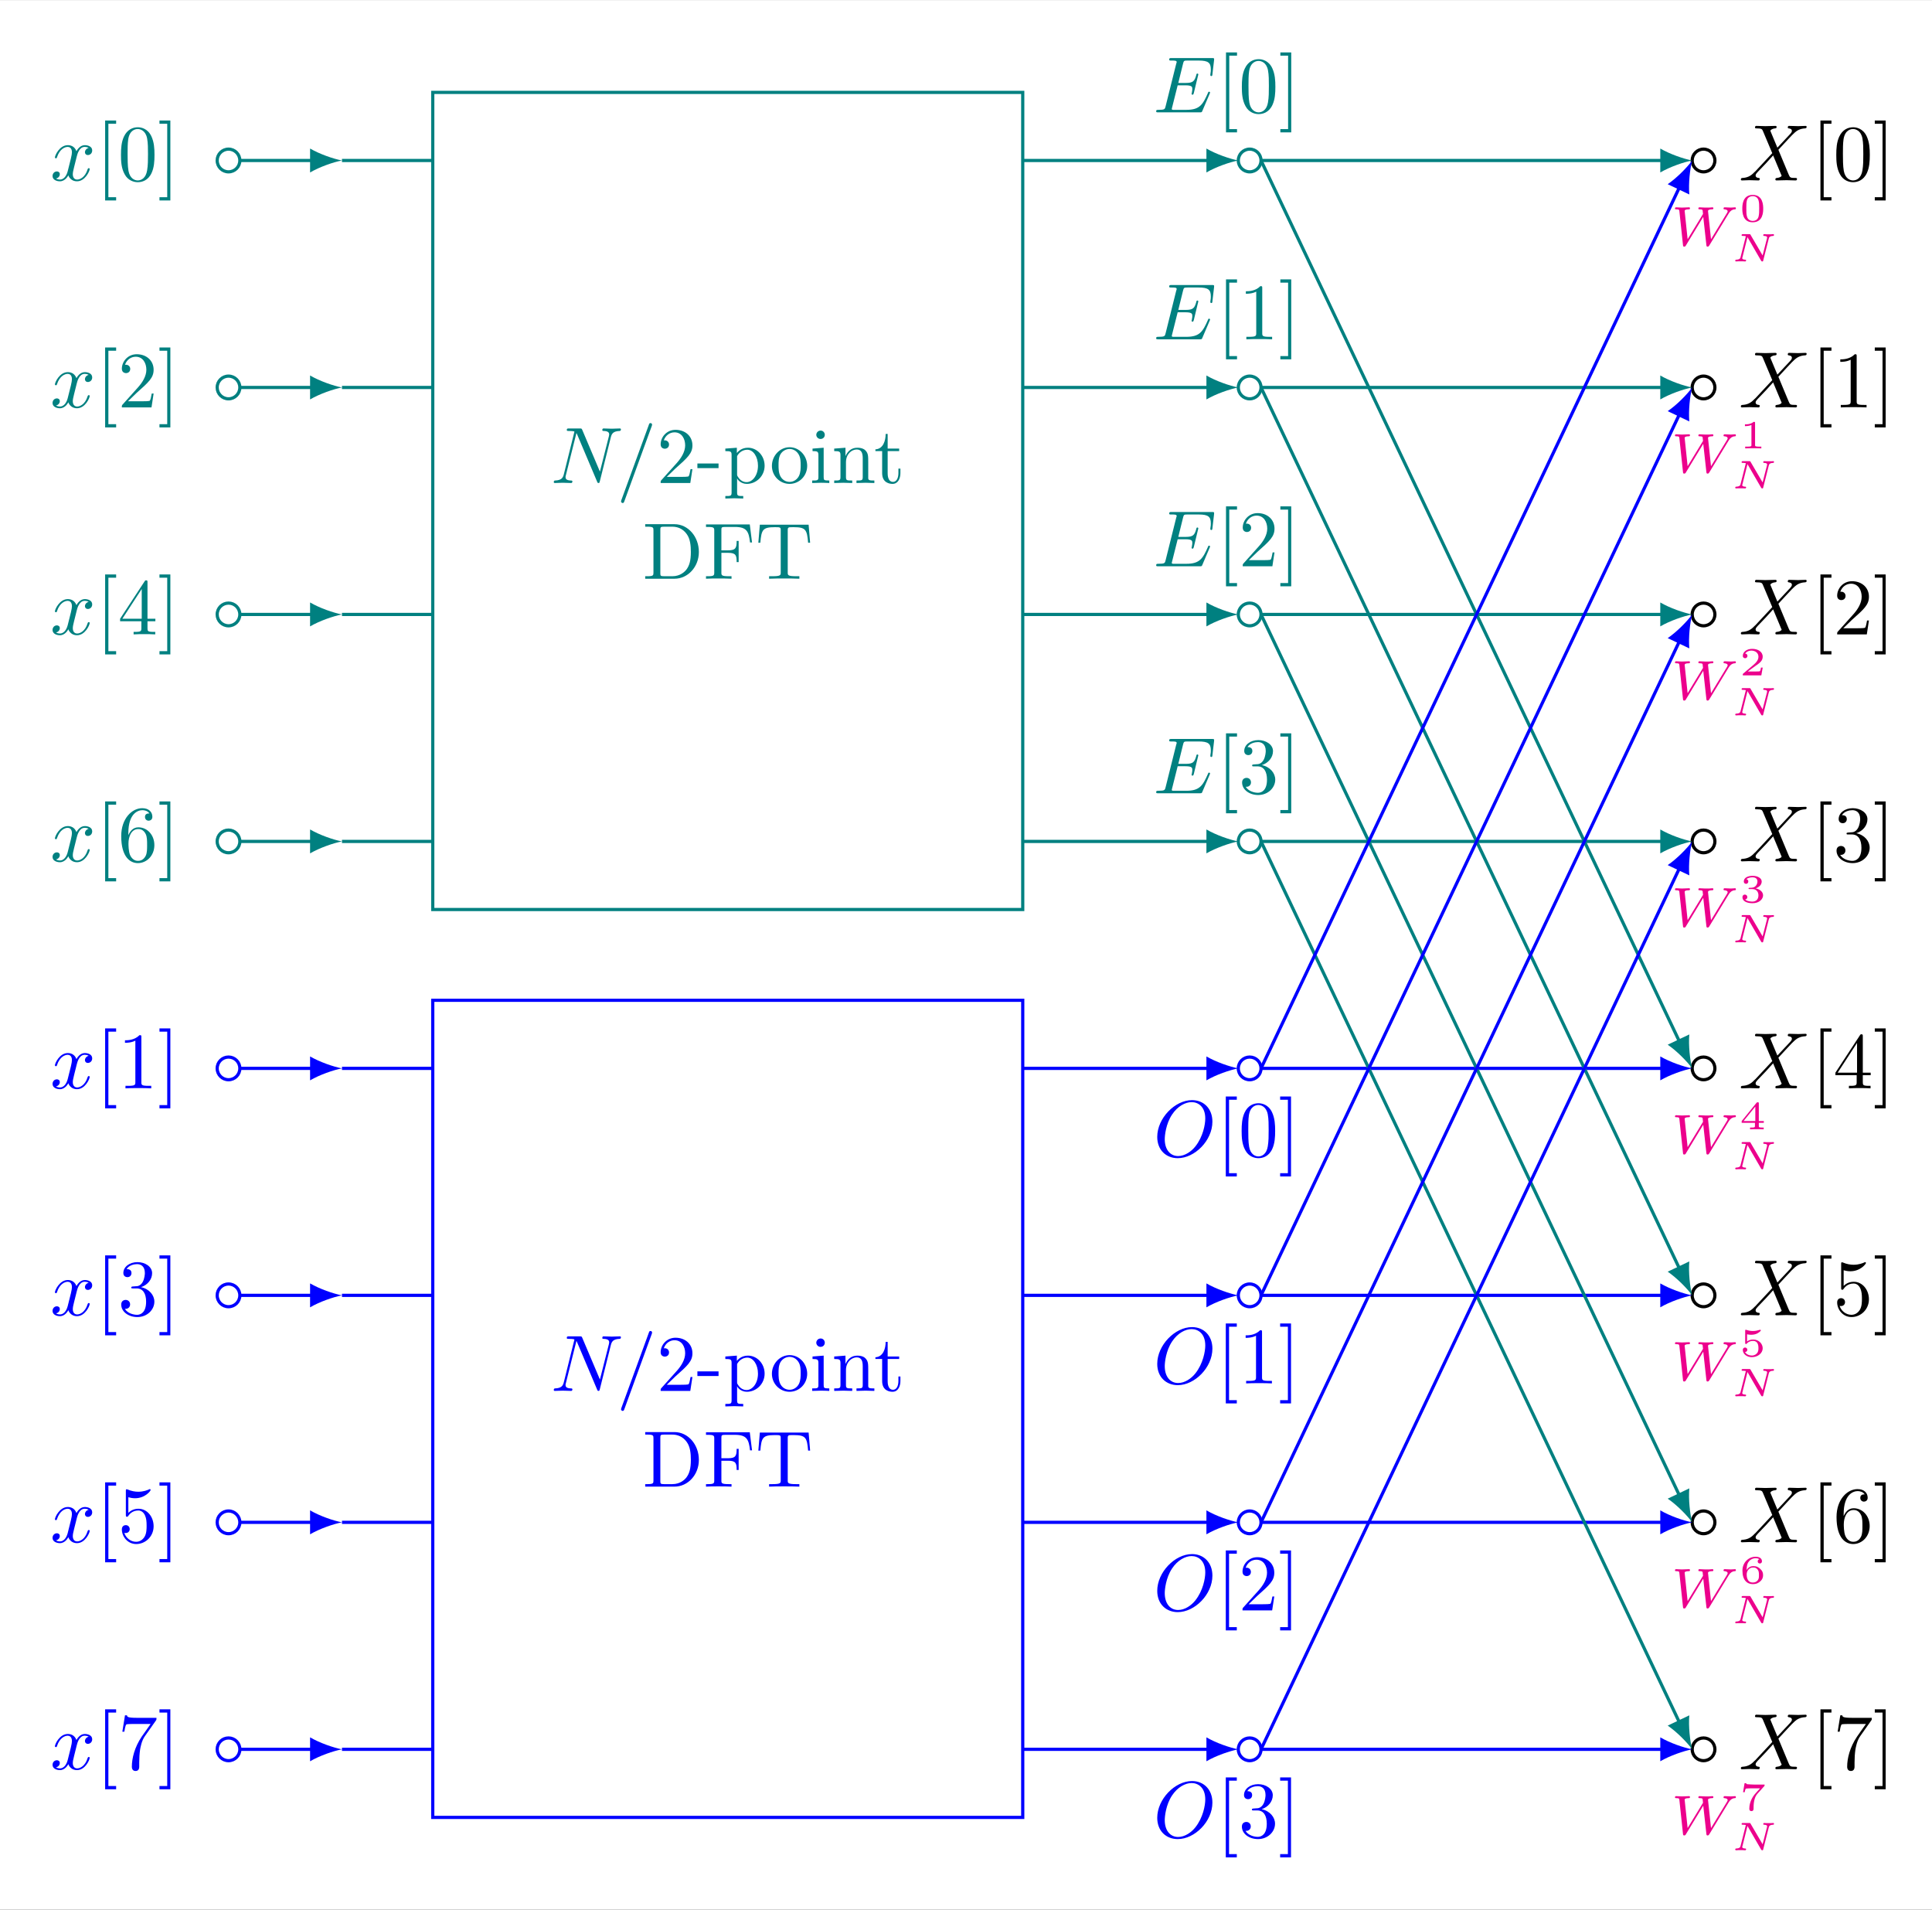
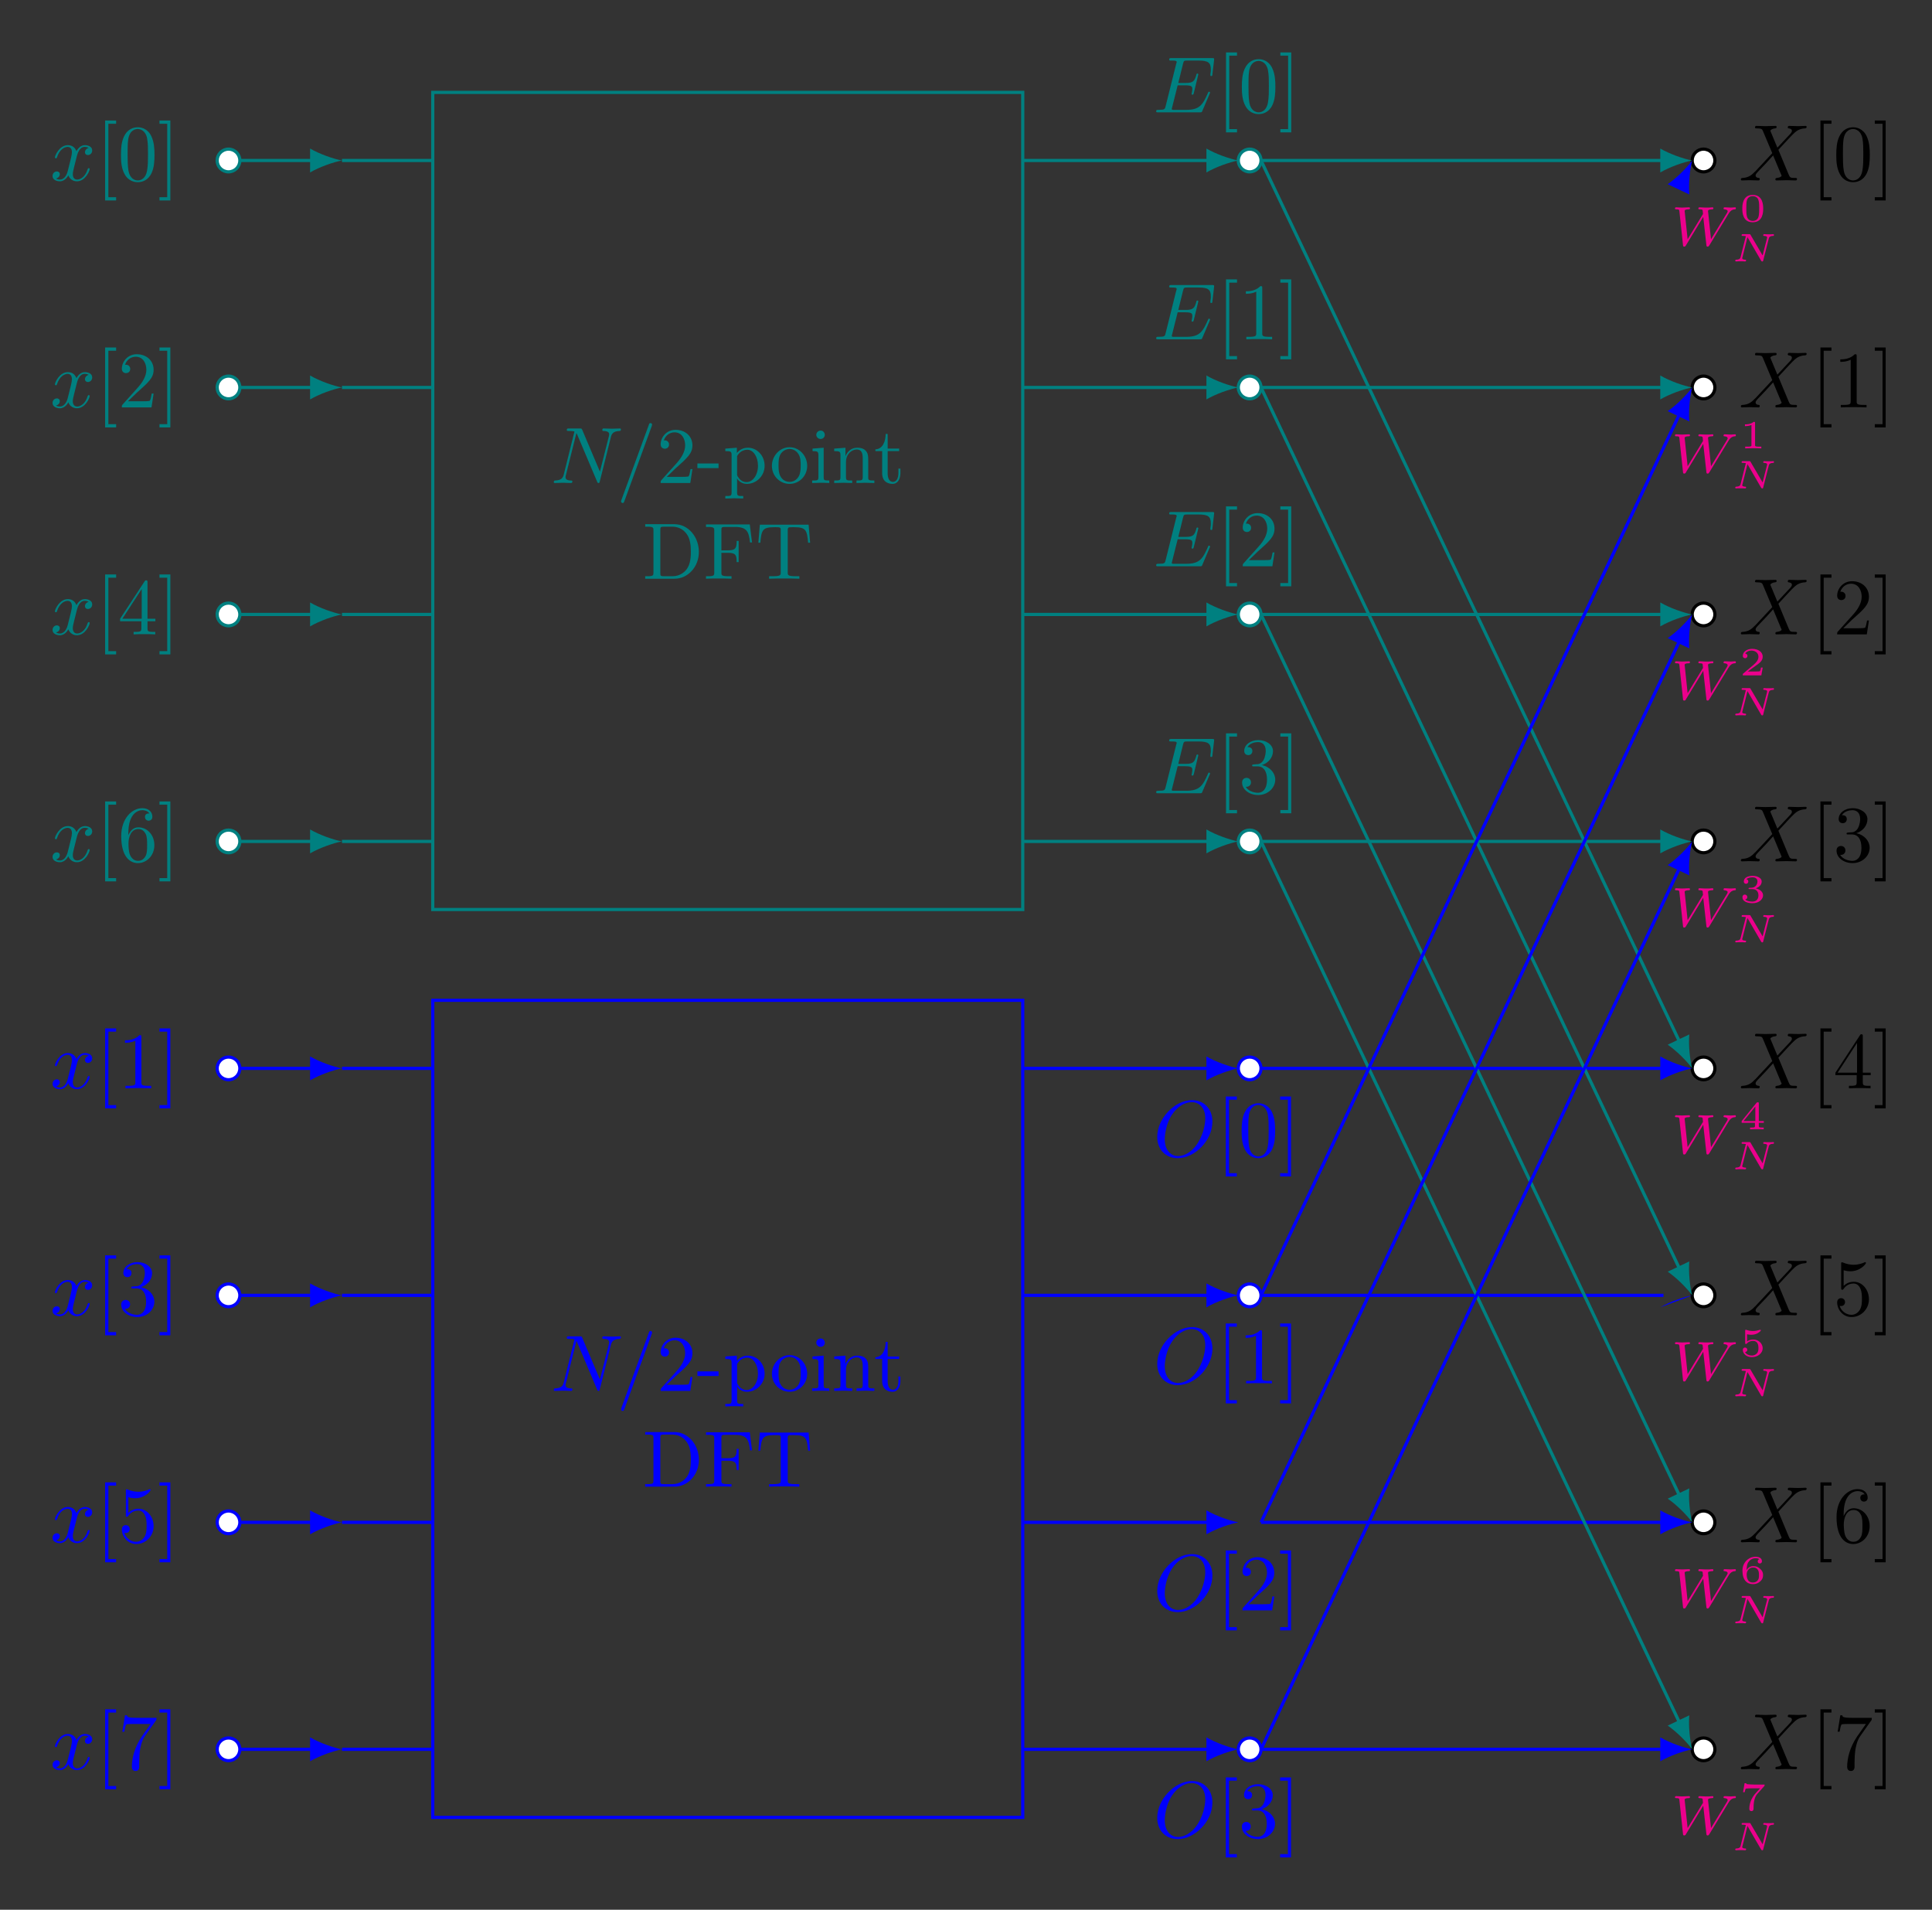
<svg xmlns="http://www.w3.org/2000/svg" xmlns:xlink="http://www.w3.org/1999/xlink" width="241.34pt" height="238.51pt" viewBox="0 0 241.34 238.51" version="1.1">
  <rect x="0" y="0" width="241.34" height="238.51" fill="#333333" stroke="none" />
  <defs>
    <g>
      <symbol overflow="visible" id="glyph0-0">
        <path style="stroke:none;" d="" />
      </symbol>
      <symbol overflow="visible" id="glyph0-1">
        <path style="stroke:none;" d="M 3.328 -3.016 C 3.391 -3.266 3.625 -4.188 4.312 -4.188 C 4.359 -4.188 4.609 -4.188 4.812 -4.062 C 4.531 -4 4.344 -3.766 4.344 -3.516 C 4.344 -3.359 4.453 -3.172 4.719 -3.172 C 4.938 -3.172 5.25 -3.344 5.25 -3.75 C 5.25 -4.266 4.672 -4.406 4.328 -4.406 C 3.75 -4.406 3.406 -3.875 3.281 -3.656 C 3.031 -4.312 2.5 -4.406 2.203 -4.406 C 1.172 -4.406 0.594 -3.125 0.594 -2.875 C 0.594 -2.766 0.703 -2.766 0.719 -2.766 C 0.797 -2.766 0.828 -2.797 0.844 -2.875 C 1.188 -3.938 1.844 -4.188 2.188 -4.188 C 2.375 -4.188 2.719 -4.094 2.719 -3.516 C 2.719 -3.203 2.547 -2.547 2.188 -1.141 C 2.031 -0.531 1.672 -0.109 1.234 -0.109 C 1.172 -0.109 0.953 -0.109 0.734 -0.234 C 0.984 -0.297 1.203 -0.5 1.203 -0.781 C 1.203 -1.047 0.984 -1.125 0.844 -1.125 C 0.531 -1.125 0.297 -0.875 0.297 -0.547 C 0.297 -0.094 0.781 0.109 1.219 0.109 C 1.891 0.109 2.25 -0.594 2.266 -0.641 C 2.391 -0.281 2.75 0.109 3.344 0.109 C 4.375 0.109 4.938 -1.172 4.938 -1.422 C 4.938 -1.531 4.859 -1.531 4.828 -1.531 C 4.734 -1.531 4.719 -1.484 4.688 -1.422 C 4.359 -0.344 3.688 -0.109 3.375 -0.109 C 2.984 -0.109 2.828 -0.422 2.828 -0.766 C 2.828 -0.984 2.875 -1.203 2.984 -1.641 Z M 3.328 -3.016 " />
      </symbol>
      <symbol overflow="visible" id="glyph0-2">
        <path style="stroke:none;" d="M 7.531 -5.766 C 7.641 -6.156 7.812 -6.469 8.609 -6.5 C 8.656 -6.5 8.781 -6.516 8.781 -6.703 C 8.781 -6.703 8.781 -6.812 8.656 -6.812 C 8.328 -6.812 7.969 -6.781 7.641 -6.781 C 7.312 -6.781 6.953 -6.812 6.625 -6.812 C 6.562 -6.812 6.453 -6.812 6.453 -6.609 C 6.453 -6.5 6.547 -6.5 6.625 -6.5 C 7.203 -6.484 7.312 -6.281 7.312 -6.062 C 7.312 -6.031 7.281 -5.875 7.281 -5.859 L 6.156 -1.422 L 3.953 -6.625 C 3.875 -6.797 3.875 -6.812 3.641 -6.812 L 2.297 -6.812 C 2.109 -6.812 2.016 -6.812 2.016 -6.609 C 2.016 -6.5 2.109 -6.5 2.297 -6.5 C 2.344 -6.5 2.969 -6.5 2.969 -6.406 L 1.641 -1.062 C 1.531 -0.656 1.359 -0.344 0.562 -0.312 C 0.5 -0.312 0.391 -0.297 0.391 -0.109 C 0.391 -0.047 0.438 0 0.516 0 C 0.844 0 1.188 -0.031 1.516 -0.031 C 1.859 -0.031 2.219 0 2.547 0 C 2.594 0 2.719 0 2.719 -0.203 C 2.719 -0.297 2.625 -0.312 2.516 -0.312 C 1.938 -0.328 1.859 -0.547 1.859 -0.75 C 1.859 -0.812 1.875 -0.875 1.906 -0.984 L 3.219 -6.234 C 3.266 -6.188 3.266 -6.156 3.312 -6.062 L 5.797 -0.188 C 5.859 -0.016 5.891 0 5.984 0 C 6.094 0 6.094 -0.031 6.141 -0.203 Z M 7.531 -5.766 " />
      </symbol>
      <symbol overflow="visible" id="glyph0-3">
        <path style="stroke:none;" d="M 4.375 -7.094 C 4.422 -7.234 4.422 -7.266 4.422 -7.281 C 4.422 -7.391 4.344 -7.484 4.234 -7.484 C 4.156 -7.484 4.094 -7.453 4.062 -7.391 L 0.594 2.109 C 0.547 2.25 0.547 2.281 0.547 2.297 C 0.547 2.406 0.641 2.5 0.75 2.5 C 0.875 2.5 0.906 2.422 0.969 2.25 Z M 4.375 -7.094 " />
      </symbol>
      <symbol overflow="visible" id="glyph0-4">
        <path style="stroke:none;" d="M 7.062 -2.328 C 7.078 -2.375 7.109 -2.438 7.109 -2.469 C 7.109 -2.469 7.109 -2.578 6.984 -2.578 C 6.891 -2.578 6.875 -2.516 6.859 -2.453 C 6.203 -0.984 5.844 -0.312 4.141 -0.312 L 2.688 -0.312 C 2.547 -0.312 2.516 -0.312 2.469 -0.312 C 2.359 -0.328 2.328 -0.344 2.328 -0.422 C 2.328 -0.453 2.328 -0.469 2.375 -0.641 L 3.062 -3.375 L 4.047 -3.375 C 4.891 -3.375 4.891 -3.156 4.891 -2.906 C 4.891 -2.844 4.891 -2.719 4.828 -2.422 C 4.812 -2.375 4.797 -2.344 4.797 -2.312 C 4.797 -2.266 4.828 -2.203 4.922 -2.203 C 5 -2.203 5.031 -2.25 5.078 -2.406 L 5.641 -4.734 C 5.641 -4.797 5.594 -4.844 5.516 -4.844 C 5.438 -4.844 5.406 -4.781 5.391 -4.672 C 5.172 -3.906 5 -3.672 4.078 -3.672 L 3.141 -3.672 L 3.734 -6.078 C 3.828 -6.438 3.844 -6.469 4.281 -6.469 L 5.688 -6.469 C 6.891 -6.469 7.203 -6.188 7.203 -5.359 C 7.203 -5.125 7.203 -5.109 7.156 -4.828 C 7.156 -4.781 7.141 -4.703 7.141 -4.656 C 7.141 -4.609 7.172 -4.531 7.266 -4.531 C 7.375 -4.531 7.391 -4.594 7.406 -4.781 L 7.609 -6.516 C 7.641 -6.781 7.594 -6.781 7.344 -6.781 L 2.297 -6.781 C 2.109 -6.781 2 -6.781 2 -6.578 C 2 -6.469 2.094 -6.469 2.281 -6.469 C 2.656 -6.469 2.938 -6.469 2.938 -6.297 C 2.938 -6.25 2.938 -6.234 2.875 -6.047 L 1.562 -0.781 C 1.469 -0.391 1.453 -0.312 0.656 -0.312 C 0.484 -0.312 0.375 -0.312 0.375 -0.125 C 0.375 0 0.469 0 0.656 0 L 5.828 0 C 6.062 0 6.078 -0.016 6.141 -0.172 Z M 7.062 -2.328 " />
      </symbol>
      <symbol overflow="visible" id="glyph0-5">
        <path style="stroke:none;" d="M 7.375 -4.344 C 7.375 -5.953 6.312 -7.031 4.828 -7.031 C 2.688 -7.031 0.484 -4.766 0.484 -2.438 C 0.484 -0.781 1.609 0.219 3.047 0.219 C 5.156 0.219 7.375 -1.969 7.375 -4.344 Z M 3.094 -0.047 C 2.109 -0.047 1.422 -0.844 1.422 -2.156 C 1.422 -2.609 1.562 -4.062 2.328 -5.219 C 3.016 -6.266 3.984 -6.781 4.781 -6.781 C 5.594 -6.781 6.484 -6.219 6.484 -4.734 C 6.484 -4.016 6.219 -2.469 5.234 -1.234 C 4.75 -0.625 3.938 -0.047 3.094 -0.047 Z M 3.094 -0.047 " />
      </symbol>
      <symbol overflow="visible" id="glyph0-6">
        <path style="stroke:none;" d="M 4.828 -4.094 L 4 -6.078 C 3.969 -6.156 3.953 -6.203 3.953 -6.203 C 3.953 -6.266 4.109 -6.453 4.531 -6.5 C 4.641 -6.516 4.734 -6.516 4.734 -6.688 C 4.734 -6.812 4.609 -6.812 4.578 -6.812 C 4.172 -6.812 3.75 -6.781 3.328 -6.781 C 3.078 -6.781 2.469 -6.812 2.219 -6.812 C 2.156 -6.812 2.031 -6.812 2.031 -6.609 C 2.031 -6.5 2.141 -6.5 2.266 -6.5 C 2.859 -6.5 2.922 -6.406 3.016 -6.188 L 4.188 -3.406 L 2.078 -1.141 L 1.953 -1.031 C 1.469 -0.5 1 -0.344 0.484 -0.312 C 0.359 -0.297 0.266 -0.297 0.266 -0.109 C 0.266 -0.094 0.266 0 0.406 0 C 0.703 0 1.031 -0.031 1.328 -0.031 C 1.703 -0.031 2.094 0 2.453 0 C 2.516 0 2.625 0 2.625 -0.203 C 2.625 -0.297 2.531 -0.312 2.516 -0.312 C 2.422 -0.312 2.109 -0.344 2.109 -0.625 C 2.109 -0.781 2.266 -0.938 2.375 -1.062 L 3.406 -2.141 L 4.297 -3.125 L 5.297 -0.734 C 5.344 -0.625 5.359 -0.625 5.359 -0.594 C 5.359 -0.516 5.156 -0.344 4.781 -0.312 C 4.672 -0.297 4.578 -0.297 4.578 -0.125 C 4.578 0 4.688 0 4.719 0 C 5 0 5.703 -0.031 5.984 -0.031 C 6.234 -0.031 6.844 0 7.094 0 C 7.156 0 7.281 0 7.281 -0.188 C 7.281 -0.312 7.172 -0.312 7.094 -0.312 C 6.438 -0.312 6.406 -0.344 6.234 -0.75 C 5.859 -1.672 5.188 -3.234 4.953 -3.828 C 5.625 -4.531 6.672 -5.719 7 -5.984 C 7.281 -6.234 7.672 -6.469 8.266 -6.5 C 8.391 -6.516 8.484 -6.516 8.484 -6.703 C 8.484 -6.703 8.484 -6.812 8.359 -6.812 C 8.062 -6.812 7.719 -6.781 7.422 -6.781 C 7.047 -6.781 6.672 -6.812 6.312 -6.812 C 6.25 -6.812 6.125 -6.812 6.125 -6.609 C 6.125 -6.547 6.172 -6.516 6.234 -6.5 C 6.328 -6.484 6.641 -6.469 6.641 -6.188 C 6.641 -6.047 6.531 -5.922 6.453 -5.828 Z M 4.828 -4.094 " />
      </symbol>
      <symbol overflow="visible" id="glyph1-0">
        <path style="stroke:none;" d="" />
      </symbol>
      <symbol overflow="visible" id="glyph1-1">
        <path style="stroke:none;" d="M 2.547 2.5 L 2.547 2.094 L 1.578 2.094 L 1.578 -7.078 L 2.547 -7.078 L 2.547 -7.484 L 1.172 -7.484 L 1.172 2.5 Z M 2.547 2.5 " />
      </symbol>
      <symbol overflow="visible" id="glyph1-2">
        <path style="stroke:none;" d="M 4.578 -3.188 C 4.578 -3.984 4.531 -4.781 4.188 -5.516 C 3.734 -6.484 2.906 -6.641 2.5 -6.641 C 1.891 -6.641 1.172 -6.375 0.75 -5.453 C 0.438 -4.766 0.391 -3.984 0.391 -3.188 C 0.391 -2.438 0.422 -1.547 0.844 -0.781 C 1.266 0.016 2 0.219 2.484 0.219 C 3.016 0.219 3.781 0.016 4.219 -0.938 C 4.531 -1.625 4.578 -2.406 4.578 -3.188 Z M 2.484 0 C 2.094 0 1.5 -0.25 1.328 -1.203 C 1.219 -1.797 1.219 -2.719 1.219 -3.312 C 1.219 -3.953 1.219 -4.609 1.297 -5.141 C 1.484 -6.328 2.234 -6.422 2.484 -6.422 C 2.812 -6.422 3.469 -6.234 3.656 -5.25 C 3.766 -4.688 3.766 -3.938 3.766 -3.312 C 3.766 -2.562 3.766 -1.891 3.656 -1.25 C 3.5 -0.297 2.938 0 2.484 0 Z M 2.484 0 " />
      </symbol>
      <symbol overflow="visible" id="glyph1-3">
        <path style="stroke:none;" d="M 1.578 -7.484 L 0.219 -7.484 L 0.219 -7.078 L 1.188 -7.078 L 1.188 2.094 L 0.219 2.094 L 0.219 2.5 L 1.578 2.5 Z M 1.578 -7.484 " />
      </symbol>
      <symbol overflow="visible" id="glyph1-4">
        <path style="stroke:none;" d="M 1.266 -0.766 L 2.328 -1.797 C 3.875 -3.172 4.469 -3.703 4.469 -4.703 C 4.469 -5.844 3.578 -6.641 2.359 -6.641 C 1.234 -6.641 0.5 -5.719 0.5 -4.828 C 0.5 -4.281 1 -4.281 1.031 -4.281 C 1.203 -4.281 1.547 -4.391 1.547 -4.812 C 1.547 -5.062 1.359 -5.328 1.016 -5.328 C 0.938 -5.328 0.922 -5.328 0.891 -5.312 C 1.109 -5.969 1.656 -6.328 2.234 -6.328 C 3.141 -6.328 3.562 -5.516 3.562 -4.703 C 3.562 -3.906 3.078 -3.125 2.516 -2.5 L 0.609 -0.375 C 0.5 -0.266 0.5 -0.234 0.5 0 L 4.203 0 L 4.469 -1.734 L 4.234 -1.734 C 4.172 -1.438 4.109 -1 4 -0.844 C 3.938 -0.766 3.281 -0.766 3.062 -0.766 Z M 1.266 -0.766 " />
      </symbol>
      <symbol overflow="visible" id="glyph1-5">
        <path style="stroke:none;" d="M 2.938 -1.641 L 2.938 -0.781 C 2.938 -0.422 2.906 -0.312 2.172 -0.312 L 1.969 -0.312 L 1.969 0 C 2.375 -0.031 2.891 -0.031 3.312 -0.031 C 3.734 -0.031 4.25 -0.031 4.672 0 L 4.672 -0.312 L 4.453 -0.312 C 3.719 -0.312 3.703 -0.422 3.703 -0.781 L 3.703 -1.641 L 4.688 -1.641 L 4.688 -1.953 L 3.703 -1.953 L 3.703 -6.484 C 3.703 -6.688 3.703 -6.75 3.531 -6.75 C 3.453 -6.75 3.422 -6.75 3.344 -6.625 L 0.281 -1.953 L 0.281 -1.641 Z M 2.984 -1.953 L 0.562 -1.953 L 2.984 -5.672 Z M 2.984 -1.953 " />
      </symbol>
      <symbol overflow="visible" id="glyph1-6">
        <path style="stroke:none;" d="M 1.312 -3.266 L 1.312 -3.516 C 1.312 -6.031 2.547 -6.391 3.062 -6.391 C 3.297 -6.391 3.719 -6.328 3.938 -5.984 C 3.781 -5.984 3.391 -5.984 3.391 -5.547 C 3.391 -5.234 3.625 -5.078 3.844 -5.078 C 4 -5.078 4.312 -5.172 4.312 -5.562 C 4.312 -6.156 3.875 -6.641 3.047 -6.641 C 1.766 -6.641 0.422 -5.359 0.422 -3.156 C 0.422 -0.484 1.578 0.219 2.5 0.219 C 3.609 0.219 4.562 -0.719 4.562 -2.031 C 4.562 -3.297 3.672 -4.25 2.562 -4.25 C 1.891 -4.25 1.516 -3.75 1.312 -3.266 Z M 2.5 -0.062 C 1.875 -0.062 1.578 -0.656 1.516 -0.812 C 1.328 -1.281 1.328 -2.078 1.328 -2.25 C 1.328 -3.031 1.656 -4.031 2.547 -4.031 C 2.719 -4.031 3.172 -4.031 3.484 -3.406 C 3.656 -3.047 3.656 -2.531 3.656 -2.047 C 3.656 -1.562 3.656 -1.062 3.484 -0.703 C 3.188 -0.109 2.734 -0.062 2.5 -0.062 Z M 2.5 -0.062 " />
      </symbol>
      <symbol overflow="visible" id="glyph1-7">
        <path style="stroke:none;" d="M 2.938 -6.375 C 2.938 -6.625 2.938 -6.641 2.703 -6.641 C 2.078 -6 1.203 -6 0.891 -6 L 0.891 -5.688 C 1.094 -5.688 1.672 -5.688 2.188 -5.953 L 2.188 -0.781 C 2.188 -0.422 2.156 -0.312 1.266 -0.312 L 0.953 -0.312 L 0.953 0 C 1.297 -0.031 2.156 -0.031 2.562 -0.031 C 2.953 -0.031 3.828 -0.031 4.172 0 L 4.172 -0.312 L 3.859 -0.312 C 2.953 -0.312 2.938 -0.422 2.938 -0.781 Z M 2.938 -6.375 " />
      </symbol>
      <symbol overflow="visible" id="glyph1-8">
        <path style="stroke:none;" d="M 2.891 -3.516 C 3.703 -3.781 4.281 -4.469 4.281 -5.266 C 4.281 -6.078 3.406 -6.641 2.453 -6.641 C 1.453 -6.641 0.688 -6.047 0.688 -5.281 C 0.688 -4.953 0.906 -4.766 1.203 -4.766 C 1.5 -4.766 1.703 -4.984 1.703 -5.281 C 1.703 -5.766 1.234 -5.766 1.094 -5.766 C 1.391 -6.266 2.047 -6.391 2.406 -6.391 C 2.828 -6.391 3.375 -6.172 3.375 -5.281 C 3.375 -5.156 3.344 -4.578 3.094 -4.141 C 2.797 -3.656 2.453 -3.625 2.203 -3.625 C 2.125 -3.609 1.891 -3.594 1.812 -3.594 C 1.734 -3.578 1.672 -3.562 1.672 -3.469 C 1.672 -3.359 1.734 -3.359 1.906 -3.359 L 2.344 -3.359 C 3.156 -3.359 3.531 -2.688 3.531 -1.703 C 3.531 -0.344 2.844 -0.062 2.406 -0.062 C 1.969 -0.062 1.219 -0.234 0.875 -0.812 C 1.219 -0.766 1.531 -0.984 1.531 -1.359 C 1.531 -1.719 1.266 -1.922 0.984 -1.922 C 0.734 -1.922 0.422 -1.781 0.422 -1.344 C 0.422 -0.438 1.344 0.219 2.438 0.219 C 3.656 0.219 4.562 -0.688 4.562 -1.703 C 4.562 -2.516 3.922 -3.297 2.891 -3.516 Z M 2.891 -3.516 " />
      </symbol>
      <symbol overflow="visible" id="glyph1-9">
        <path style="stroke:none;" d="M 4.469 -2 C 4.469 -3.188 3.656 -4.188 2.578 -4.188 C 2.109 -4.188 1.672 -4.031 1.312 -3.672 L 1.312 -5.625 C 1.516 -5.562 1.844 -5.5 2.156 -5.5 C 3.391 -5.5 4.094 -6.406 4.094 -6.531 C 4.094 -6.594 4.062 -6.641 3.984 -6.641 C 3.984 -6.641 3.953 -6.641 3.906 -6.609 C 3.703 -6.516 3.219 -6.312 2.547 -6.312 C 2.156 -6.312 1.688 -6.391 1.219 -6.594 C 1.141 -6.625 1.125 -6.625 1.109 -6.625 C 1 -6.625 1 -6.547 1 -6.391 L 1 -3.438 C 1 -3.266 1 -3.188 1.141 -3.188 C 1.219 -3.188 1.234 -3.203 1.281 -3.266 C 1.391 -3.422 1.75 -3.969 2.562 -3.969 C 3.078 -3.969 3.328 -3.516 3.406 -3.328 C 3.562 -2.953 3.594 -2.578 3.594 -2.078 C 3.594 -1.719 3.594 -1.125 3.344 -0.703 C 3.109 -0.312 2.734 -0.062 2.281 -0.062 C 1.562 -0.062 0.984 -0.594 0.812 -1.172 C 0.844 -1.172 0.875 -1.156 0.984 -1.156 C 1.312 -1.156 1.484 -1.406 1.484 -1.641 C 1.484 -1.891 1.312 -2.141 0.984 -2.141 C 0.844 -2.141 0.5 -2.062 0.5 -1.609 C 0.5 -0.75 1.188 0.219 2.297 0.219 C 3.453 0.219 4.469 -0.734 4.469 -2 Z M 4.469 -2 " />
      </symbol>
      <symbol overflow="visible" id="glyph1-10">
        <path style="stroke:none;" d="M 4.75 -6.078 C 4.828 -6.188 4.828 -6.203 4.828 -6.422 L 2.406 -6.422 C 1.203 -6.422 1.172 -6.547 1.141 -6.734 L 0.891 -6.734 L 0.562 -4.688 L 0.812 -4.688 C 0.844 -4.844 0.922 -5.469 1.062 -5.594 C 1.125 -5.656 1.906 -5.656 2.031 -5.656 L 4.094 -5.656 C 3.984 -5.5 3.203 -4.406 2.984 -4.078 C 2.078 -2.734 1.75 -1.344 1.75 -0.328 C 1.75 -0.234 1.75 0.219 2.219 0.219 C 2.672 0.219 2.672 -0.234 2.672 -0.328 L 2.672 -0.844 C 2.672 -1.391 2.703 -1.938 2.781 -2.469 C 2.828 -2.703 2.953 -3.562 3.406 -4.172 Z M 4.75 -6.078 " />
      </symbol>
      <symbol overflow="visible" id="glyph2-0">
-         <path style="stroke:none;" d="" />
-       </symbol>
+         </symbol>
      <symbol overflow="visible" id="glyph2-1">
        <path style="stroke:none;" d="M 2.75 -1.859 L 2.75 -2.438 L 0.109 -2.438 L 0.109 -1.859 Z M 2.75 -1.859 " />
      </symbol>
      <symbol overflow="visible" id="glyph2-2">
        <path style="stroke:none;" d="M 5.188 -2.156 C 5.188 -3.422 4.234 -4.406 3.109 -4.406 C 2.328 -4.406 1.906 -3.969 1.719 -3.75 L 1.719 -4.406 L 0.281 -4.297 L 0.281 -3.984 C 0.984 -3.984 1.062 -3.922 1.062 -3.484 L 1.062 1.172 C 1.062 1.625 0.953 1.625 0.281 1.625 L 0.281 1.938 L 1.391 1.906 L 2.516 1.938 L 2.516 1.625 C 1.859 1.625 1.75 1.625 1.75 1.172 L 1.75 -0.594 C 1.797 -0.422 2.219 0.109 2.969 0.109 C 4.156 0.109 5.188 -0.875 5.188 -2.156 Z M 4.359 -2.156 C 4.359 -0.953 3.672 -0.109 2.938 -0.109 C 2.531 -0.109 2.156 -0.312 1.891 -0.719 C 1.75 -0.922 1.75 -0.938 1.75 -1.141 L 1.75 -3.359 C 2.031 -3.875 2.516 -4.156 3.031 -4.156 C 3.766 -4.156 4.359 -3.281 4.359 -2.156 Z M 4.359 -2.156 " />
      </symbol>
      <symbol overflow="visible" id="glyph2-3">
        <path style="stroke:none;" d="M 4.688 -2.141 C 4.688 -3.406 3.703 -4.469 2.5 -4.469 C 1.25 -4.469 0.281 -3.375 0.281 -2.141 C 0.281 -0.844 1.312 0.109 2.484 0.109 C 3.688 0.109 4.688 -0.875 4.688 -2.141 Z M 3.875 -2.219 C 3.875 -1.859 3.875 -1.312 3.656 -0.875 C 3.422 -0.422 2.984 -0.141 2.5 -0.141 C 2.062 -0.141 1.625 -0.344 1.359 -0.812 C 1.109 -1.25 1.109 -1.859 1.109 -2.219 C 1.109 -2.609 1.109 -3.141 1.344 -3.578 C 1.609 -4.031 2.078 -4.25 2.484 -4.25 C 2.922 -4.25 3.344 -4.031 3.609 -3.594 C 3.875 -3.172 3.875 -2.594 3.875 -2.219 Z M 3.875 -2.219 " />
      </symbol>
      <symbol overflow="visible" id="glyph2-4">
        <path style="stroke:none;" d="M 2.469 0 L 2.469 -0.312 C 1.797 -0.312 1.766 -0.359 1.766 -0.75 L 1.766 -4.406 L 0.375 -4.297 L 0.375 -3.984 C 1.016 -3.984 1.109 -3.922 1.109 -3.438 L 1.109 -0.75 C 1.109 -0.312 1 -0.312 0.328 -0.312 L 0.328 0 L 1.422 -0.031 C 1.781 -0.031 2.125 -0.016 2.469 0 Z M 1.906 -6.016 C 1.906 -6.297 1.688 -6.547 1.391 -6.547 C 1.047 -6.547 0.844 -6.266 0.844 -6.016 C 0.844 -5.75 1.078 -5.5 1.375 -5.5 C 1.719 -5.5 1.906 -5.766 1.906 -6.016 Z M 1.906 -6.016 " />
      </symbol>
      <symbol overflow="visible" id="glyph2-5">
        <path style="stroke:none;" d="M 5.328 0 L 5.328 -0.312 C 4.812 -0.312 4.562 -0.312 4.562 -0.609 L 4.562 -2.516 C 4.562 -3.375 4.562 -3.672 4.25 -4.031 C 4.109 -4.203 3.781 -4.406 3.203 -4.406 C 2.469 -4.406 2 -3.984 1.719 -3.359 L 1.719 -4.406 L 0.312 -4.297 L 0.312 -3.984 C 1.016 -3.984 1.094 -3.922 1.094 -3.422 L 1.094 -0.75 C 1.094 -0.312 0.984 -0.312 0.312 -0.312 L 0.312 0 L 1.453 -0.031 L 2.562 0 L 2.562 -0.312 C 1.891 -0.312 1.781 -0.312 1.781 -0.75 L 1.781 -2.594 C 1.781 -3.625 2.5 -4.188 3.125 -4.188 C 3.766 -4.188 3.875 -3.656 3.875 -3.078 L 3.875 -0.75 C 3.875 -0.312 3.766 -0.312 3.094 -0.312 L 3.094 0 L 4.219 -0.031 Z M 5.328 0 " />
      </symbol>
      <symbol overflow="visible" id="glyph2-6">
        <path style="stroke:none;" d="M 3.312 -1.234 L 3.312 -1.797 L 3.062 -1.797 L 3.062 -1.25 C 3.062 -0.516 2.766 -0.141 2.391 -0.141 C 1.719 -0.141 1.719 -1.047 1.719 -1.219 L 1.719 -3.984 L 3.156 -3.984 L 3.156 -4.297 L 1.719 -4.297 L 1.719 -6.125 L 1.469 -6.125 C 1.469 -5.312 1.172 -4.25 0.188 -4.203 L 0.188 -3.984 L 1.031 -3.984 L 1.031 -1.234 C 1.031 -0.016 1.969 0.109 2.328 0.109 C 3.031 0.109 3.312 -0.594 3.312 -1.234 Z M 3.312 -1.234 " />
      </symbol>
      <symbol overflow="visible" id="glyph2-7">
        <path style="stroke:none;" d="M 7.047 -3.344 C 7.047 -5.25 5.703 -6.812 4 -6.812 L 0.344 -6.812 L 0.344 -6.5 L 0.594 -6.5 C 1.359 -6.5 1.375 -6.391 1.375 -6.031 L 1.375 -0.781 C 1.375 -0.422 1.359 -0.312 0.594 -0.312 L 0.344 -0.312 L 0.344 0 L 4 0 C 5.672 0 7.047 -1.469 7.047 -3.344 Z M 6.047 -3.344 C 6.047 -2.25 5.859 -1.641 5.5 -1.156 C 5.297 -0.891 4.734 -0.312 3.734 -0.312 L 2.719 -0.312 C 2.25 -0.312 2.234 -0.375 2.234 -0.703 L 2.234 -6.094 C 2.234 -6.438 2.25 -6.5 2.719 -6.5 L 3.719 -6.5 C 4.344 -6.5 5.031 -6.281 5.531 -5.578 C 5.969 -4.984 6.047 -4.125 6.047 -3.344 Z M 6.047 -3.344 " />
      </symbol>
      <symbol overflow="visible" id="glyph2-8">
        <path style="stroke:none;" d="M 6.078 -4.531 L 5.797 -6.781 L 0.328 -6.781 L 0.328 -6.469 L 0.562 -6.469 C 1.328 -6.469 1.359 -6.359 1.359 -6 L 1.359 -0.781 C 1.359 -0.422 1.328 -0.312 0.562 -0.312 L 0.328 -0.312 L 0.328 0 C 0.672 -0.031 1.453 -0.031 1.844 -0.031 C 2.25 -0.031 3.156 -0.031 3.516 0 L 3.516 -0.312 L 3.188 -0.312 C 2.25 -0.312 2.25 -0.438 2.25 -0.781 L 2.25 -3.234 L 3.094 -3.234 C 4.062 -3.234 4.156 -2.922 4.156 -2.078 L 4.406 -2.078 L 4.406 -4.719 L 4.156 -4.719 C 4.156 -3.875 4.062 -3.547 3.094 -3.547 L 2.25 -3.547 L 2.25 -6.078 C 2.25 -6.406 2.266 -6.469 2.734 -6.469 L 3.922 -6.469 C 5.422 -6.469 5.672 -5.906 5.828 -4.531 Z M 6.078 -4.531 " />
      </symbol>
      <symbol overflow="visible" id="glyph2-9">
        <path style="stroke:none;" d="M 6.828 -4.5 L 6.641 -6.75 L 0.547 -6.75 L 0.359 -4.5 L 0.609 -4.5 C 0.75 -6.109 0.891 -6.438 2.406 -6.438 C 2.578 -6.438 2.844 -6.438 2.938 -6.422 C 3.156 -6.375 3.156 -6.266 3.156 -6.047 L 3.156 -0.781 C 3.156 -0.453 3.156 -0.312 2.109 -0.312 L 1.703 -0.312 L 1.703 0 C 2.109 -0.031 3.125 -0.031 3.594 -0.031 C 4.047 -0.031 5.078 -0.031 5.484 0 L 5.484 -0.312 L 5.078 -0.312 C 4.031 -0.312 4.031 -0.453 4.031 -0.781 L 4.031 -6.047 C 4.031 -6.234 4.031 -6.375 4.219 -6.422 C 4.328 -6.438 4.594 -6.438 4.781 -6.438 C 6.297 -6.438 6.438 -6.109 6.578 -4.5 Z M 6.828 -4.5 " />
      </symbol>
      <symbol overflow="visible" id="glyph3-0">
        <path style="stroke:none;" d="" />
      </symbol>
      <symbol overflow="visible" id="glyph3-1">
        <path style="stroke:none;" d="M 7.219 -3.938 L 7.344 -4.125 C 7.484 -4.312 7.656 -4.484 8 -4.516 C 8.078 -4.516 8.156 -4.516 8.156 -4.656 C 8.156 -4.703 8.125 -4.766 8.062 -4.766 C 7.906 -4.766 7.703 -4.734 7.531 -4.734 C 7.297 -4.734 6.984 -4.766 6.766 -4.766 C 6.719 -4.766 6.609 -4.766 6.609 -4.609 C 6.609 -4.516 6.703 -4.516 6.734 -4.516 C 6.891 -4.5 7.125 -4.453 7.125 -4.266 C 7.125 -4.188 7.047 -4.062 7.016 -4.016 L 5.047 -0.781 L 4.672 -4.312 C 4.672 -4.5 5.078 -4.516 5.156 -4.516 C 5.25 -4.516 5.344 -4.516 5.344 -4.656 C 5.344 -4.672 5.344 -4.766 5.219 -4.766 C 5.094 -4.766 4.922 -4.75 4.797 -4.734 C 4.656 -4.734 4.469 -4.734 4.328 -4.734 C 4.172 -4.734 3.766 -4.766 3.609 -4.766 C 3.562 -4.766 3.469 -4.766 3.469 -4.609 C 3.469 -4.516 3.547 -4.516 3.641 -4.516 C 3.938 -4.516 3.984 -4.453 4 -4.391 C 4 -4.344 4.016 -4.156 4.047 -3.938 L 2.125 -0.781 L 1.766 -4.203 C 1.766 -4.234 1.75 -4.297 1.75 -4.312 C 1.75 -4.516 2.188 -4.516 2.234 -4.516 C 2.328 -4.516 2.422 -4.516 2.422 -4.656 C 2.422 -4.688 2.406 -4.766 2.312 -4.766 C 2.109 -4.766 1.609 -4.734 1.422 -4.734 C 1.188 -4.734 0.891 -4.766 0.688 -4.766 C 0.609 -4.766 0.547 -4.734 0.547 -4.609 C 0.547 -4.516 0.625 -4.516 0.734 -4.516 C 1.062 -4.516 1.062 -4.469 1.094 -4.297 L 1.547 -0.047 C 1.562 0.094 1.578 0.141 1.703 0.141 C 1.812 0.141 1.875 0.078 1.906 0 L 4.078 -3.578 L 4.469 -0.047 C 4.484 0.109 4.516 0.141 4.625 0.141 C 4.734 0.141 4.781 0.078 4.828 0 Z M 7.219 -3.938 " />
      </symbol>
      <symbol overflow="visible" id="glyph4-0">
        <path style="stroke:none;" d="" />
      </symbol>
      <symbol overflow="visible" id="glyph4-1">
        <path style="stroke:none;" d="M 3 -1.594 C 3 -1.953 3 -3.312 1.688 -3.312 C 0.391 -3.312 0.391 -1.953 0.391 -1.594 C 0.391 -1.234 0.391 0.109 1.688 0.109 C 3 0.109 3 -1.234 3 -1.594 Z M 1.688 -0.062 C 1.516 -0.062 1.094 -0.125 0.969 -0.625 C 0.891 -0.891 0.891 -1.25 0.891 -1.656 C 0.891 -2.031 0.891 -2.375 0.969 -2.656 C 1.094 -3.078 1.484 -3.156 1.688 -3.156 C 2.062 -3.156 2.328 -2.969 2.422 -2.609 C 2.5 -2.359 2.5 -1.953 2.5 -1.656 C 2.5 -1.312 2.5 -0.906 2.422 -0.609 C 2.297 -0.125 1.891 -0.062 1.688 -0.062 Z M 1.688 -0.062 " />
      </symbol>
      <symbol overflow="visible" id="glyph4-2">
        <path style="stroke:none;" d="M 1.984 -3.172 C 1.984 -3.312 1.969 -3.312 1.797 -3.312 C 1.453 -3 0.891 -3 0.797 -3 L 0.719 -3 L 0.719 -2.781 L 0.797 -2.781 C 0.906 -2.781 1.234 -2.797 1.531 -2.922 L 1.531 -0.422 C 1.531 -0.281 1.531 -0.219 1 -0.219 L 0.75 -0.219 L 0.75 0 C 1.016 -0.016 1.469 -0.016 1.75 -0.016 C 2.047 -0.016 2.484 -0.016 2.766 0 L 2.766 -0.219 L 2.516 -0.219 C 1.984 -0.219 1.984 -0.281 1.984 -0.422 Z M 1.984 -3.172 " />
      </symbol>
      <symbol overflow="visible" id="glyph4-3">
        <path style="stroke:none;" d="M 2.938 -0.969 L 2.719 -0.969 C 2.719 -0.875 2.656 -0.562 2.578 -0.516 C 2.547 -0.484 2.125 -0.484 2.047 -0.484 L 1.078 -0.484 C 1.406 -0.719 1.766 -1 2.062 -1.203 C 2.516 -1.516 2.938 -1.797 2.938 -2.328 C 2.938 -2.969 2.328 -3.312 1.625 -3.312 C 0.953 -3.312 0.453 -2.938 0.453 -2.438 C 0.453 -2.188 0.672 -2.141 0.75 -2.141 C 0.875 -2.141 1.031 -2.234 1.031 -2.438 C 1.031 -2.609 0.906 -2.719 0.75 -2.719 C 0.891 -2.953 1.188 -3.094 1.516 -3.094 C 2 -3.094 2.406 -2.812 2.406 -2.328 C 2.406 -1.906 2.109 -1.578 1.734 -1.266 L 0.516 -0.234 C 0.469 -0.188 0.453 -0.188 0.453 -0.156 L 0.453 0 L 2.766 0 Z M 2.938 -0.969 " />
      </symbol>
      <symbol overflow="visible" id="glyph4-4">
        <path style="stroke:none;" d="M 1.641 -1.656 C 2.109 -1.656 2.406 -1.359 2.406 -0.875 C 2.406 -0.359 2.094 -0.094 1.656 -0.094 C 1.594 -0.094 1 -0.094 0.75 -0.359 C 0.953 -0.391 1.016 -0.531 1.016 -0.656 C 1.016 -0.844 0.875 -0.969 0.703 -0.969 C 0.547 -0.969 0.406 -0.859 0.406 -0.641 C 0.406 -0.125 0.984 0.109 1.672 0.109 C 2.484 0.109 2.984 -0.391 2.984 -0.875 C 2.984 -1.281 2.625 -1.625 2.062 -1.75 C 2.656 -1.953 2.812 -2.328 2.812 -2.609 C 2.812 -3.016 2.312 -3.312 1.688 -3.312 C 1.062 -3.312 0.578 -3.062 0.578 -2.609 C 0.578 -2.375 0.766 -2.312 0.859 -2.312 C 1 -2.312 1.141 -2.422 1.141 -2.609 C 1.141 -2.719 1.078 -2.859 0.906 -2.891 C 1.109 -3.109 1.562 -3.125 1.672 -3.125 C 2.031 -3.125 2.281 -2.953 2.281 -2.609 C 2.281 -2.312 2.094 -1.859 1.578 -1.828 C 1.438 -1.828 1.422 -1.828 1.281 -1.812 C 1.234 -1.812 1.172 -1.812 1.172 -1.734 C 1.172 -1.656 1.219 -1.656 1.312 -1.656 Z M 1.641 -1.656 " />
      </symbol>
      <symbol overflow="visible" id="glyph4-5">
        <path style="stroke:none;" d="M 3.078 -0.812 L 3.078 -1.031 L 2.453 -1.031 L 2.453 -3.219 C 2.453 -3.344 2.453 -3.375 2.312 -3.375 C 2.219 -3.375 2.219 -3.375 2.156 -3.297 L 0.312 -1.031 L 0.312 -0.812 L 1.969 -0.812 L 1.969 -0.422 C 1.969 -0.266 1.969 -0.219 1.547 -0.219 L 1.359 -0.219 L 1.359 0 C 1.594 -0.016 1.922 -0.016 2.219 -0.016 C 2.5 -0.016 2.828 -0.016 3.062 0 L 3.062 -0.219 L 2.891 -0.219 C 2.453 -0.219 2.453 -0.266 2.453 -0.422 L 2.453 -0.812 Z M 2.016 -2.844 L 2.016 -1.031 L 0.547 -1.031 Z M 2.016 -2.844 " />
      </symbol>
      <symbol overflow="visible" id="glyph4-6">
        <path style="stroke:none;" d="M 0.984 -2.75 C 1.234 -2.688 1.469 -2.688 1.516 -2.688 C 1.859 -2.688 2.109 -2.781 2.234 -2.844 C 2.359 -2.906 2.703 -3.125 2.703 -3.234 C 2.703 -3.312 2.641 -3.312 2.625 -3.312 C 2.609 -3.312 2.609 -3.312 2.547 -3.297 C 2.359 -3.234 2.047 -3.156 1.719 -3.156 C 1.438 -3.156 1.172 -3.203 0.906 -3.297 C 0.844 -3.312 0.844 -3.312 0.828 -3.312 C 0.75 -3.312 0.75 -3.266 0.75 -3.188 L 0.75 -1.688 C 0.75 -1.594 0.75 -1.531 0.859 -1.531 C 0.906 -1.531 0.906 -1.547 0.953 -1.594 C 1.141 -1.812 1.406 -1.922 1.75 -1.922 C 2.031 -1.922 2.203 -1.766 2.266 -1.656 C 2.375 -1.484 2.406 -1.266 2.406 -1.016 C 2.406 -0.812 2.391 -0.531 2.188 -0.344 C 1.969 -0.109 1.688 -0.094 1.578 -0.094 C 1.25 -0.094 0.891 -0.234 0.734 -0.531 C 0.938 -0.547 1.016 -0.688 1.016 -0.812 C 1.016 -0.969 0.891 -1.094 0.734 -1.094 C 0.625 -1.094 0.453 -1.016 0.453 -0.797 C 0.453 -0.297 0.938 0.109 1.578 0.109 C 2.328 0.109 2.938 -0.391 2.938 -1 C 2.938 -1.562 2.453 -2.094 1.766 -2.094 C 1.453 -2.094 1.188 -2.016 0.984 -1.844 Z M 0.984 -2.75 " />
      </symbol>
      <symbol overflow="visible" id="glyph4-7">
        <path style="stroke:none;" d="M 0.922 -1.641 C 0.938 -1.859 0.938 -2.266 1.109 -2.578 C 1.266 -2.844 1.578 -3.125 2.047 -3.125 C 2.141 -3.125 2.375 -3.125 2.516 -3 C 2.438 -2.984 2.312 -2.906 2.312 -2.734 C 2.312 -2.578 2.422 -2.469 2.578 -2.469 C 2.656 -2.469 2.844 -2.516 2.844 -2.75 C 2.844 -3.016 2.641 -3.312 2.047 -3.312 C 1.188 -3.312 0.406 -2.609 0.406 -1.578 C 0.406 -0.391 0.984 0.109 1.703 0.109 C 2.203 0.109 2.438 -0.078 2.609 -0.219 C 2.922 -0.484 2.984 -0.766 2.984 -1.016 C 2.984 -1.328 2.891 -1.562 2.625 -1.797 C 2.406 -2 2.188 -2.141 1.75 -2.141 C 1.453 -2.141 1.141 -2 0.922 -1.641 Z M 1.703 -0.094 C 0.938 -0.094 0.938 -0.922 0.938 -1.125 C 0.938 -1.516 1.219 -1.969 1.734 -1.969 C 2 -1.969 2.156 -1.906 2.312 -1.703 C 2.453 -1.516 2.469 -1.312 2.469 -1.031 C 2.469 -0.734 2.469 -0.547 2.297 -0.344 C 2.156 -0.188 1.984 -0.094 1.703 -0.094 Z M 1.703 -0.094 " />
      </symbol>
      <symbol overflow="visible" id="glyph4-8">
        <path style="stroke:none;" d="M 3.109 -2.984 C 3.156 -3.031 3.156 -3.047 3.172 -3.078 L 3.172 -3.203 L 1.953 -3.203 C 1.828 -3.203 1.094 -3.234 1.016 -3.25 C 0.891 -3.266 0.891 -3.312 0.875 -3.375 L 0.672 -3.375 L 0.484 -2.25 L 0.688 -2.25 C 0.703 -2.328 0.75 -2.641 0.844 -2.703 C 0.875 -2.719 1.344 -2.734 1.422 -2.734 L 2.609 -2.734 C 2.391 -2.484 2.125 -2.219 1.922 -1.969 C 1.328 -1.219 1.266 -0.5 1.266 -0.188 C 1.266 0.078 1.438 0.109 1.531 0.109 C 1.797 0.109 1.797 -0.141 1.797 -0.203 L 1.797 -0.297 C 1.797 -1.188 1.984 -1.734 2.281 -2.062 Z M 3.109 -2.984 " />
      </symbol>
      <symbol overflow="visible" id="glyph5-0">
        <path style="stroke:none;" d="" />
      </symbol>
      <symbol overflow="visible" id="glyph5-1">
        <path style="stroke:none;" d="M 4.766 -2.844 C 4.797 -2.969 4.844 -3.172 5.297 -3.188 C 5.344 -3.188 5.422 -3.188 5.422 -3.312 C 5.422 -3.344 5.406 -3.406 5.344 -3.406 C 5.25 -3.406 5.156 -3.391 5.062 -3.391 C 4.969 -3.391 4.875 -3.391 4.781 -3.391 C 4.688 -3.391 4.578 -3.391 4.484 -3.391 C 4.391 -3.391 4.297 -3.406 4.203 -3.406 C 4.172 -3.406 4.078 -3.406 4.078 -3.266 C 4.078 -3.188 4.156 -3.188 4.203 -3.188 C 4.531 -3.172 4.562 -3.078 4.562 -2.984 C 4.562 -2.953 4.547 -2.922 4.547 -2.891 L 4 -0.75 L 2.5 -3.312 C 2.453 -3.406 2.453 -3.406 2.328 -3.406 L 1.562 -3.406 C 1.453 -3.406 1.375 -3.406 1.375 -3.266 C 1.375 -3.188 1.453 -3.188 1.562 -3.188 C 1.578 -3.188 1.781 -3.188 1.906 -3.156 L 1.25 -0.562 C 1.219 -0.422 1.172 -0.234 0.703 -0.219 C 0.672 -0.219 0.578 -0.219 0.578 -0.078 C 0.578 -0.047 0.625 0 0.672 0 C 0.75 0 0.859 -0.016 0.953 -0.016 C 1.047 -0.016 1.141 -0.016 1.234 -0.016 C 1.328 -0.016 1.438 -0.016 1.531 -0.016 C 1.625 -0.016 1.719 0 1.812 0 C 1.875 0 1.938 -0.031 1.938 -0.141 C 1.938 -0.219 1.859 -0.219 1.797 -0.219 C 1.562 -0.234 1.453 -0.297 1.453 -0.406 C 1.453 -0.453 1.469 -0.484 1.484 -0.531 L 2.109 -3.031 L 3.812 -0.094 C 3.875 0 3.891 0 3.953 0 C 4.047 0 4.062 -0.031 4.078 -0.125 Z M 4.766 -2.844 " />
      </symbol>
    </g>
    <clipPath id="clip1">
      <path d="M 0 0 L 241.34 0 L 241.34 238.512 L 0 238.512 Z M 0 0 " />
    </clipPath>
  </defs>
  <g id="surface1">
    <g clip-path="url(#clip1)" clip-rule="nonzero">
-       <path style="fill-rule:nonzero;fill:rgb(100%,100%,100%);fill-opacity:1;stroke-width:0.399;stroke-linecap:butt;stroke-linejoin:miter;stroke:rgb(100%,100%,100%);stroke-opacity:1;stroke-miterlimit:10;" d="M -14.173 19.841 L -14.173 -218.268 L 226.773 -218.268 L 226.773 19.841 Z M -14.173 19.841 " transform="matrix(1,0,0,-1,14.372,20.044)" />
-     </g>
+       </g>
    <g style="fill:rgb(0%,50%,50%);fill-opacity:1;">
      <use xlink:href="#glyph0-1" x="6.267" y="22.535" />
    </g>
    <g style="fill:rgb(0%,50%,50%);fill-opacity:1;">
      <use xlink:href="#glyph1-1" x="11.961" y="22.535" />
      <use xlink:href="#glyph1-2" x="14.721" y="22.535" />
      <use xlink:href="#glyph1-3" x="19.702" y="22.535" />
    </g>
    <path style="fill-rule:nonzero;fill:rgb(100%,100%,100%);fill-opacity:1;stroke-width:0.399;stroke-linecap:butt;stroke-linejoin:miter;stroke:rgb(0%,50%,50%);stroke-opacity:1;stroke-miterlimit:10;" d="M 15.589 0.001 C 15.589 0.782 14.956 1.419 14.175 1.419 C 13.39 1.419 12.757 0.782 12.757 0.001 C 12.757 -0.784 13.39 -1.417 14.175 -1.417 C 14.956 -1.417 15.589 -0.784 15.589 0.001 Z M 15.589 0.001 " transform="matrix(1,0,0,-1,14.372,20.044)" />
    <path style="fill:none;stroke-width:0.399;stroke-linecap:butt;stroke-linejoin:miter;stroke:rgb(0%,50%,50%);stroke-opacity:1;stroke-miterlimit:10;" d="M 15.589 0.001 L 24.761 0.001 " transform="matrix(1,0,0,-1,14.372,20.044)" />
    <path style=" stroke:none;fill-rule:nonzero;fill:rgb(0%,50%,50%);fill-opacity:1;" d="M 42.719 20.043 C 41.656 19.844 39.93 19.246 38.734 18.551 L 38.734 21.539 C 39.93 20.84 41.656 20.242 42.719 20.043 " />
    <path style="fill:none;stroke-width:0.399;stroke-linecap:butt;stroke-linejoin:miter;stroke:rgb(0%,50%,50%);stroke-opacity:1;stroke-miterlimit:10;" d="M 28.347 0.001 L 39.687 0.001 " transform="matrix(1,0,0,-1,14.372,20.044)" />
    <g style="fill:rgb(0%,50%,50%);fill-opacity:1;">
      <use xlink:href="#glyph0-1" x="6.267" y="50.881" />
    </g>
    <g style="fill:rgb(0%,50%,50%);fill-opacity:1;">
      <use xlink:href="#glyph1-1" x="11.961" y="50.881" />
      <use xlink:href="#glyph1-4" x="14.721" y="50.881" />
      <use xlink:href="#glyph1-3" x="19.702" y="50.881" />
    </g>
    <path style="fill-rule:nonzero;fill:rgb(100%,100%,100%);fill-opacity:1;stroke-width:0.399;stroke-linecap:butt;stroke-linejoin:miter;stroke:rgb(0%,50%,50%);stroke-opacity:1;stroke-miterlimit:10;" d="M 15.589 -28.347 C 15.589 -27.565 14.956 -26.929 14.175 -26.929 C 13.39 -26.929 12.757 -27.565 12.757 -28.347 C 12.757 -29.128 13.39 -29.765 14.175 -29.765 C 14.956 -29.765 15.589 -29.128 15.589 -28.347 Z M 15.589 -28.347 " transform="matrix(1,0,0,-1,14.372,20.044)" />
    <path style="fill:none;stroke-width:0.399;stroke-linecap:butt;stroke-linejoin:miter;stroke:rgb(0%,50%,50%);stroke-opacity:1;stroke-miterlimit:10;" d="M 15.589 -28.347 L 24.761 -28.347 " transform="matrix(1,0,0,-1,14.372,20.044)" />
    <path style=" stroke:none;fill-rule:nonzero;fill:rgb(0%,50%,50%);fill-opacity:1;" d="M 42.719 48.391 C 41.656 48.191 39.93 47.594 38.734 46.895 L 38.734 49.887 C 39.93 49.188 41.656 48.59 42.719 48.391 " />
    <path style="fill:none;stroke-width:0.399;stroke-linecap:butt;stroke-linejoin:miter;stroke:rgb(0%,50%,50%);stroke-opacity:1;stroke-miterlimit:10;" d="M 28.347 -28.347 L 39.687 -28.347 " transform="matrix(1,0,0,-1,14.372,20.044)" />
    <g style="fill:rgb(0%,50%,50%);fill-opacity:1;">
      <use xlink:href="#glyph0-1" x="6.267" y="79.228" />
    </g>
    <g style="fill:rgb(0%,50%,50%);fill-opacity:1;">
      <use xlink:href="#glyph1-1" x="11.961" y="79.228" />
      <use xlink:href="#glyph1-5" x="14.721" y="79.228" />
      <use xlink:href="#glyph1-3" x="19.702" y="79.228" />
    </g>
    <path style="fill-rule:nonzero;fill:rgb(100%,100%,100%);fill-opacity:1;stroke-width:0.399;stroke-linecap:butt;stroke-linejoin:miter;stroke:rgb(0%,50%,50%);stroke-opacity:1;stroke-miterlimit:10;" d="M 15.589 -56.694 C 15.589 -55.909 14.956 -55.276 14.175 -55.276 C 13.39 -55.276 12.757 -55.909 12.757 -56.694 C 12.757 -57.476 13.39 -58.112 14.175 -58.112 C 14.956 -58.112 15.589 -57.476 15.589 -56.694 Z M 15.589 -56.694 " transform="matrix(1,0,0,-1,14.372,20.044)" />
    <path style="fill:none;stroke-width:0.399;stroke-linecap:butt;stroke-linejoin:miter;stroke:rgb(0%,50%,50%);stroke-opacity:1;stroke-miterlimit:10;" d="M 15.589 -56.694 L 24.761 -56.694 " transform="matrix(1,0,0,-1,14.372,20.044)" />
    <path style=" stroke:none;fill-rule:nonzero;fill:rgb(0%,50%,50%);fill-opacity:1;" d="M 42.719 76.738 C 41.656 76.539 39.93 75.941 38.734 75.242 L 38.734 78.23 C 39.93 77.535 41.656 76.938 42.719 76.738 " />
    <path style="fill:none;stroke-width:0.399;stroke-linecap:butt;stroke-linejoin:miter;stroke:rgb(0%,50%,50%);stroke-opacity:1;stroke-miterlimit:10;" d="M 28.347 -56.694 L 39.687 -56.694 " transform="matrix(1,0,0,-1,14.372,20.044)" />
    <g style="fill:rgb(0%,50%,50%);fill-opacity:1;">
      <use xlink:href="#glyph0-1" x="6.267" y="107.575" />
    </g>
    <g style="fill:rgb(0%,50%,50%);fill-opacity:1;">
      <use xlink:href="#glyph1-1" x="11.961" y="107.575" />
      <use xlink:href="#glyph1-6" x="14.721" y="107.575" />
      <use xlink:href="#glyph1-3" x="19.702" y="107.575" />
    </g>
    <path style="fill-rule:nonzero;fill:rgb(100%,100%,100%);fill-opacity:1;stroke-width:0.399;stroke-linecap:butt;stroke-linejoin:miter;stroke:rgb(0%,50%,50%);stroke-opacity:1;stroke-miterlimit:10;" d="M 15.589 -85.042 C 15.589 -84.257 14.956 -83.624 14.175 -83.624 C 13.39 -83.624 12.757 -84.257 12.757 -85.042 C 12.757 -85.823 13.39 -86.456 14.175 -86.456 C 14.956 -86.456 15.589 -85.823 15.589 -85.042 Z M 15.589 -85.042 " transform="matrix(1,0,0,-1,14.372,20.044)" />
    <path style="fill:none;stroke-width:0.399;stroke-linecap:butt;stroke-linejoin:miter;stroke:rgb(0%,50%,50%);stroke-opacity:1;stroke-miterlimit:10;" d="M 15.589 -85.042 L 24.761 -85.042 " transform="matrix(1,0,0,-1,14.372,20.044)" />
    <path style=" stroke:none;fill-rule:nonzero;fill:rgb(0%,50%,50%);fill-opacity:1;" d="M 42.719 105.086 C 41.656 104.887 39.93 104.289 38.734 103.59 L 38.734 106.578 C 39.93 105.883 41.656 105.285 42.719 105.086 " />
    <path style="fill:none;stroke-width:0.399;stroke-linecap:butt;stroke-linejoin:miter;stroke:rgb(0%,50%,50%);stroke-opacity:1;stroke-miterlimit:10;" d="M 28.347 -85.042 L 39.687 -85.042 " transform="matrix(1,0,0,-1,14.372,20.044)" />
    <g style="fill:rgb(0%,0%,100%);fill-opacity:1;">
      <use xlink:href="#glyph0-1" x="6.267" y="135.922" />
    </g>
    <g style="fill:rgb(0%,0%,100%);fill-opacity:1;">
      <use xlink:href="#glyph1-1" x="11.961" y="135.922" />
      <use xlink:href="#glyph1-7" x="14.721" y="135.922" />
      <use xlink:href="#glyph1-3" x="19.702" y="135.922" />
    </g>
    <path style="fill-rule:nonzero;fill:rgb(100%,100%,100%);fill-opacity:1;stroke-width:0.399;stroke-linecap:butt;stroke-linejoin:miter;stroke:rgb(0%,0%,100%);stroke-opacity:1;stroke-miterlimit:10;" d="M 15.589 -113.386 C 15.589 -112.604 14.956 -111.972 14.175 -111.972 C 13.39 -111.972 12.757 -112.604 12.757 -113.386 C 12.757 -114.171 13.39 -114.804 14.175 -114.804 C 14.956 -114.804 15.589 -114.171 15.589 -113.386 Z M 15.589 -113.386 " transform="matrix(1,0,0,-1,14.372,20.044)" />
    <path style="fill:none;stroke-width:0.399;stroke-linecap:butt;stroke-linejoin:miter;stroke:rgb(0%,0%,100%);stroke-opacity:1;stroke-miterlimit:10;" d="M 15.589 -113.386 L 24.761 -113.386 " transform="matrix(1,0,0,-1,14.372,20.044)" />
    <path style=" stroke:none;fill-rule:nonzero;fill:rgb(0%,0%,100%);fill-opacity:1;" d="M 42.719 133.43 C 41.656 133.23 39.93 132.633 38.734 131.938 L 38.734 134.926 C 39.93 134.227 41.656 133.629 42.719 133.43 " />
    <path style="fill:none;stroke-width:0.399;stroke-linecap:butt;stroke-linejoin:miter;stroke:rgb(0%,0%,100%);stroke-opacity:1;stroke-miterlimit:10;" d="M 28.347 -113.386 L 39.687 -113.386 " transform="matrix(1,0,0,-1,14.372,20.044)" />
    <g style="fill:rgb(0%,0%,100%);fill-opacity:1;">
      <use xlink:href="#glyph0-1" x="6.267" y="164.269" />
    </g>
    <g style="fill:rgb(0%,0%,100%);fill-opacity:1;">
      <use xlink:href="#glyph1-1" x="11.961" y="164.269" />
      <use xlink:href="#glyph1-8" x="14.721" y="164.269" />
      <use xlink:href="#glyph1-3" x="19.702" y="164.269" />
    </g>
    <path style="fill-rule:nonzero;fill:rgb(100%,100%,100%);fill-opacity:1;stroke-width:0.399;stroke-linecap:butt;stroke-linejoin:miter;stroke:rgb(0%,0%,100%);stroke-opacity:1;stroke-miterlimit:10;" d="M 15.589 -141.733 C 15.589 -140.952 14.956 -140.315 14.175 -140.315 C 13.39 -140.315 12.757 -140.952 12.757 -141.733 C 12.757 -142.518 13.39 -143.151 14.175 -143.151 C 14.956 -143.151 15.589 -142.518 15.589 -141.733 Z M 15.589 -141.733 " transform="matrix(1,0,0,-1,14.372,20.044)" />
    <path style="fill:none;stroke-width:0.399;stroke-linecap:butt;stroke-linejoin:miter;stroke:rgb(0%,0%,100%);stroke-opacity:1;stroke-miterlimit:10;" d="M 15.589 -141.733 L 24.761 -141.733 " transform="matrix(1,0,0,-1,14.372,20.044)" />
    <path style=" stroke:none;fill-rule:nonzero;fill:rgb(0%,0%,100%);fill-opacity:1;" d="M 42.719 161.777 C 41.656 161.578 39.93 160.98 38.734 160.285 L 38.734 163.273 C 39.93 162.574 41.656 161.977 42.719 161.777 " />
    <path style="fill:none;stroke-width:0.399;stroke-linecap:butt;stroke-linejoin:miter;stroke:rgb(0%,0%,100%);stroke-opacity:1;stroke-miterlimit:10;" d="M 28.347 -141.733 L 39.687 -141.733 " transform="matrix(1,0,0,-1,14.372,20.044)" />
    <g style="fill:rgb(0%,0%,100%);fill-opacity:1;">
      <use xlink:href="#glyph0-1" x="6.267" y="192.616" />
    </g>
    <g style="fill:rgb(0%,0%,100%);fill-opacity:1;">
      <use xlink:href="#glyph1-1" x="11.961" y="192.616" />
      <use xlink:href="#glyph1-9" x="14.721" y="192.616" />
      <use xlink:href="#glyph1-3" x="19.702" y="192.616" />
    </g>
    <path style="fill-rule:nonzero;fill:rgb(100%,100%,100%);fill-opacity:1;stroke-width:0.399;stroke-linecap:butt;stroke-linejoin:miter;stroke:rgb(0%,0%,100%);stroke-opacity:1;stroke-miterlimit:10;" d="M 15.589 -170.081 C 15.589 -169.3 14.956 -168.663 14.175 -168.663 C 13.39 -168.663 12.757 -169.3 12.757 -170.081 C 12.757 -170.862 13.39 -171.499 14.175 -171.499 C 14.956 -171.499 15.589 -170.862 15.589 -170.081 Z M 15.589 -170.081 " transform="matrix(1,0,0,-1,14.372,20.044)" />
    <path style="fill:none;stroke-width:0.399;stroke-linecap:butt;stroke-linejoin:miter;stroke:rgb(0%,0%,100%);stroke-opacity:1;stroke-miterlimit:10;" d="M 15.589 -170.081 L 24.761 -170.081 " transform="matrix(1,0,0,-1,14.372,20.044)" />
    <path style=" stroke:none;fill-rule:nonzero;fill:rgb(0%,0%,100%);fill-opacity:1;" d="M 42.719 190.125 C 41.656 189.926 39.93 189.328 38.734 188.629 L 38.734 191.621 C 39.93 190.922 41.656 190.324 42.719 190.125 " />
    <path style="fill:none;stroke-width:0.399;stroke-linecap:butt;stroke-linejoin:miter;stroke:rgb(0%,0%,100%);stroke-opacity:1;stroke-miterlimit:10;" d="M 28.347 -170.081 L 39.687 -170.081 " transform="matrix(1,0,0,-1,14.372,20.044)" />
    <g style="fill:rgb(0%,0%,100%);fill-opacity:1;">
      <use xlink:href="#glyph0-1" x="6.267" y="220.962" />
    </g>
    <g style="fill:rgb(0%,0%,100%);fill-opacity:1;">
      <use xlink:href="#glyph1-1" x="11.961" y="220.962" />
      <use xlink:href="#glyph1-10" x="14.721" y="220.962" />
      <use xlink:href="#glyph1-3" x="19.702" y="220.962" />
    </g>
    <path style="fill-rule:nonzero;fill:rgb(100%,100%,100%);fill-opacity:1;stroke-width:0.399;stroke-linecap:butt;stroke-linejoin:miter;stroke:rgb(0%,0%,100%);stroke-opacity:1;stroke-miterlimit:10;" d="M 15.589 -198.429 C 15.589 -197.643 14.956 -197.011 14.175 -197.011 C 13.39 -197.011 12.757 -197.643 12.757 -198.429 C 12.757 -199.21 13.39 -199.847 14.175 -199.847 C 14.956 -199.847 15.589 -199.21 15.589 -198.429 Z M 15.589 -198.429 " transform="matrix(1,0,0,-1,14.372,20.044)" />
    <path style="fill:none;stroke-width:0.399;stroke-linecap:butt;stroke-linejoin:miter;stroke:rgb(0%,0%,100%);stroke-opacity:1;stroke-miterlimit:10;" d="M 15.589 -198.429 L 24.761 -198.429 " transform="matrix(1,0,0,-1,14.372,20.044)" />
    <path style=" stroke:none;fill-rule:nonzero;fill:rgb(0%,0%,100%);fill-opacity:1;" d="M 42.719 218.473 C 41.656 218.273 39.93 217.676 38.734 216.977 L 38.734 219.965 C 39.93 219.27 41.656 218.672 42.719 218.473 " />
    <path style="fill:none;stroke-width:0.399;stroke-linecap:butt;stroke-linejoin:miter;stroke:rgb(0%,0%,100%);stroke-opacity:1;stroke-miterlimit:10;" d="M 28.347 -198.429 L 39.687 -198.429 " transform="matrix(1,0,0,-1,14.372,20.044)" />
    <path style="fill:none;stroke-width:0.399;stroke-linecap:butt;stroke-linejoin:miter;stroke:rgb(0%,50%,50%);stroke-opacity:1;stroke-miterlimit:10;" d="M 39.687 8.505 L 39.687 -93.546 L 113.386 -93.546 L 113.386 8.505 Z M 39.687 8.505 " transform="matrix(1,0,0,-1,14.372,20.044)" />
    <path style="fill:none;stroke-width:0.399;stroke-linecap:butt;stroke-linejoin:miter;stroke:rgb(0%,0%,100%);stroke-opacity:1;stroke-miterlimit:10;" d="M 39.687 -104.882 L 39.687 -206.933 L 113.386 -206.933 L 113.386 -104.882 Z M 39.687 -104.882 " transform="matrix(1,0,0,-1,14.372,20.044)" />
    <g style="fill:rgb(0%,50%,50%);fill-opacity:1;">
      <use xlink:href="#glyph0-2" x="68.785" y="60.323" />
    </g>
    <g style="fill:rgb(0%,50%,50%);fill-opacity:1;">
      <use xlink:href="#glyph0-3" x="77.034" y="60.323" />
    </g>
    <g style="fill:rgb(0%,50%,50%);fill-opacity:1;">
      <use xlink:href="#glyph1-4" x="82.027" y="60.323" />
    </g>
    <g style="fill:rgb(0%,50%,50%);fill-opacity:1;">
      <use xlink:href="#glyph2-1" x="87.008" y="60.323" />
      <use xlink:href="#glyph2-2" x="90.326" y="60.323" />
    </g>
    <g style="fill:rgb(0%,50%,50%);fill-opacity:1;">
      <use xlink:href="#glyph2-3" x="96.144" y="60.323" />
      <use xlink:href="#glyph2-4" x="101.125" y="60.323" />
      <use xlink:href="#glyph2-5" x="103.895" y="60.323" />
    </g>
    <g style="fill:rgb(0%,50%,50%);fill-opacity:1;">
      <use xlink:href="#glyph2-6" x="109.165" y="60.323" />
    </g>
    <g style="fill:rgb(0%,50%,50%);fill-opacity:1;">
      <use xlink:href="#glyph2-7" x="80.253" y="72.278" />
      <use xlink:href="#glyph2-8" x="87.864" y="72.278" />
      <use xlink:href="#glyph2-9" x="94.37" y="72.278" />
    </g>
    <g style="fill:rgb(0%,0%,100%);fill-opacity:1;">
      <use xlink:href="#glyph0-2" x="68.785" y="173.71" />
    </g>
    <g style="fill:rgb(0%,0%,100%);fill-opacity:1;">
      <use xlink:href="#glyph0-3" x="77.034" y="173.71" />
    </g>
    <g style="fill:rgb(0%,0%,100%);fill-opacity:1;">
      <use xlink:href="#glyph1-4" x="82.027" y="173.71" />
    </g>
    <g style="fill:rgb(0%,0%,100%);fill-opacity:1;">
      <use xlink:href="#glyph2-1" x="87.008" y="173.71" />
      <use xlink:href="#glyph2-2" x="90.326" y="173.71" />
    </g>
    <g style="fill:rgb(0%,0%,100%);fill-opacity:1;">
      <use xlink:href="#glyph2-3" x="96.144" y="173.71" />
      <use xlink:href="#glyph2-4" x="101.125" y="173.71" />
      <use xlink:href="#glyph2-5" x="103.895" y="173.71" />
    </g>
    <g style="fill:rgb(0%,0%,100%);fill-opacity:1;">
      <use xlink:href="#glyph2-6" x="109.165" y="173.71" />
    </g>
    <g style="fill:rgb(0%,0%,100%);fill-opacity:1;">
      <use xlink:href="#glyph2-7" x="80.253" y="185.665" />
      <use xlink:href="#glyph2-8" x="87.864" y="185.665" />
      <use xlink:href="#glyph2-9" x="94.37" y="185.665" />
    </g>
    <path style="fill:none;stroke-width:0.399;stroke-linecap:butt;stroke-linejoin:miter;stroke:rgb(0%,50%,50%);stroke-opacity:1;stroke-miterlimit:10;" d="M 113.386 0.001 L 136.73 0.001 " transform="matrix(1,0,0,-1,14.372,20.044)" />
    <path style=" stroke:none;fill-rule:nonzero;fill:rgb(0%,50%,50%);fill-opacity:1;" d="M 154.688 20.043 C 153.625 19.844 151.898 19.246 150.703 18.551 L 150.703 21.539 C 151.898 20.84 153.625 20.242 154.688 20.043 " />
    <path style="fill-rule:nonzero;fill:rgb(100%,100%,100%);fill-opacity:1;stroke-width:0.399;stroke-linecap:butt;stroke-linejoin:miter;stroke:rgb(0%,50%,50%);stroke-opacity:1;stroke-miterlimit:10;" d="M 143.151 0.001 C 143.151 0.782 142.519 1.419 141.733 1.419 C 140.952 1.419 140.315 0.782 140.315 0.001 C 140.315 -0.784 140.952 -1.417 141.733 -1.417 C 142.519 -1.417 143.151 -0.784 143.151 0.001 Z M 143.151 0.001 " transform="matrix(1,0,0,-1,14.372,20.044)" />
    <path style="fill:none;stroke-width:0.399;stroke-linecap:butt;stroke-linejoin:miter;stroke:rgb(0%,50%,50%);stroke-opacity:1;stroke-miterlimit:10;" d="M 113.386 -28.347 L 136.73 -28.347 " transform="matrix(1,0,0,-1,14.372,20.044)" />
    <path style=" stroke:none;fill-rule:nonzero;fill:rgb(0%,50%,50%);fill-opacity:1;" d="M 154.688 48.391 C 153.625 48.191 151.898 47.594 150.703 46.895 L 150.703 49.887 C 151.898 49.188 153.625 48.59 154.688 48.391 " />
    <path style="fill-rule:nonzero;fill:rgb(100%,100%,100%);fill-opacity:1;stroke-width:0.399;stroke-linecap:butt;stroke-linejoin:miter;stroke:rgb(0%,50%,50%);stroke-opacity:1;stroke-miterlimit:10;" d="M 143.151 -28.347 C 143.151 -27.565 142.519 -26.929 141.733 -26.929 C 140.952 -26.929 140.315 -27.565 140.315 -28.347 C 140.315 -29.128 140.952 -29.765 141.733 -29.765 C 142.519 -29.765 143.151 -29.128 143.151 -28.347 Z M 143.151 -28.347 " transform="matrix(1,0,0,-1,14.372,20.044)" />
    <path style="fill:none;stroke-width:0.399;stroke-linecap:butt;stroke-linejoin:miter;stroke:rgb(0%,50%,50%);stroke-opacity:1;stroke-miterlimit:10;" d="M 113.386 -56.694 L 136.73 -56.694 " transform="matrix(1,0,0,-1,14.372,20.044)" />
    <path style=" stroke:none;fill-rule:nonzero;fill:rgb(0%,50%,50%);fill-opacity:1;" d="M 154.688 76.738 C 153.625 76.539 151.898 75.941 150.703 75.242 L 150.703 78.23 C 151.898 77.535 153.625 76.938 154.688 76.738 " />
    <path style="fill-rule:nonzero;fill:rgb(100%,100%,100%);fill-opacity:1;stroke-width:0.399;stroke-linecap:butt;stroke-linejoin:miter;stroke:rgb(0%,50%,50%);stroke-opacity:1;stroke-miterlimit:10;" d="M 143.151 -56.694 C 143.151 -55.909 142.519 -55.276 141.733 -55.276 C 140.952 -55.276 140.315 -55.909 140.315 -56.694 C 140.315 -57.476 140.952 -58.112 141.733 -58.112 C 142.519 -58.112 143.151 -57.476 143.151 -56.694 Z M 143.151 -56.694 " transform="matrix(1,0,0,-1,14.372,20.044)" />
    <path style="fill:none;stroke-width:0.399;stroke-linecap:butt;stroke-linejoin:miter;stroke:rgb(0%,50%,50%);stroke-opacity:1;stroke-miterlimit:10;" d="M 113.386 -85.042 L 136.73 -85.042 " transform="matrix(1,0,0,-1,14.372,20.044)" />
    <path style=" stroke:none;fill-rule:nonzero;fill:rgb(0%,50%,50%);fill-opacity:1;" d="M 154.688 105.086 C 153.625 104.887 151.898 104.289 150.703 103.59 L 150.703 106.578 C 151.898 105.883 153.625 105.285 154.688 105.086 " />
    <path style="fill-rule:nonzero;fill:rgb(100%,100%,100%);fill-opacity:1;stroke-width:0.399;stroke-linecap:butt;stroke-linejoin:miter;stroke:rgb(0%,50%,50%);stroke-opacity:1;stroke-miterlimit:10;" d="M 143.151 -85.042 C 143.151 -84.257 142.519 -83.624 141.733 -83.624 C 140.952 -83.624 140.315 -84.257 140.315 -85.042 C 140.315 -85.823 140.952 -86.456 141.733 -86.456 C 142.519 -86.456 143.151 -85.823 143.151 -85.042 Z M 143.151 -85.042 " transform="matrix(1,0,0,-1,14.372,20.044)" />
    <path style="fill:none;stroke-width:0.399;stroke-linecap:butt;stroke-linejoin:miter;stroke:rgb(0%,0%,100%);stroke-opacity:1;stroke-miterlimit:10;" d="M 113.386 -113.386 L 136.73 -113.386 " transform="matrix(1,0,0,-1,14.372,20.044)" />
    <path style=" stroke:none;fill-rule:nonzero;fill:rgb(0%,0%,100%);fill-opacity:1;" d="M 154.688 133.43 C 153.625 133.23 151.898 132.633 150.703 131.938 L 150.703 134.926 C 151.898 134.227 153.625 133.629 154.688 133.43 " />
    <path style="fill-rule:nonzero;fill:rgb(100%,100%,100%);fill-opacity:1;stroke-width:0.399;stroke-linecap:butt;stroke-linejoin:miter;stroke:rgb(0%,0%,100%);stroke-opacity:1;stroke-miterlimit:10;" d="M 143.151 -113.386 C 143.151 -112.604 142.519 -111.972 141.733 -111.972 C 140.952 -111.972 140.315 -112.604 140.315 -113.386 C 140.315 -114.171 140.952 -114.804 141.733 -114.804 C 142.519 -114.804 143.151 -114.171 143.151 -113.386 Z M 143.151 -113.386 " transform="matrix(1,0,0,-1,14.372,20.044)" />
    <path style="fill:none;stroke-width:0.399;stroke-linecap:butt;stroke-linejoin:miter;stroke:rgb(0%,0%,100%);stroke-opacity:1;stroke-miterlimit:10;" d="M 113.386 -141.733 L 136.73 -141.733 " transform="matrix(1,0,0,-1,14.372,20.044)" />
    <path style=" stroke:none;fill-rule:nonzero;fill:rgb(0%,0%,100%);fill-opacity:1;" d="M 154.688 161.777 C 153.625 161.578 151.898 160.98 150.703 160.285 L 150.703 163.273 C 151.898 162.574 153.625 161.977 154.688 161.777 " />
    <path style="fill-rule:nonzero;fill:rgb(100%,100%,100%);fill-opacity:1;stroke-width:0.399;stroke-linecap:butt;stroke-linejoin:miter;stroke:rgb(0%,0%,100%);stroke-opacity:1;stroke-miterlimit:10;" d="M 143.151 -141.733 C 143.151 -140.952 142.519 -140.315 141.733 -140.315 C 140.952 -140.315 140.315 -140.952 140.315 -141.733 C 140.315 -142.518 140.952 -143.151 141.733 -143.151 C 142.519 -143.151 143.151 -142.518 143.151 -141.733 Z M 143.151 -141.733 " transform="matrix(1,0,0,-1,14.372,20.044)" />
    <path style="fill:none;stroke-width:0.399;stroke-linecap:butt;stroke-linejoin:miter;stroke:rgb(0%,0%,100%);stroke-opacity:1;stroke-miterlimit:10;" d="M 113.386 -170.081 L 136.73 -170.081 " transform="matrix(1,0,0,-1,14.372,20.044)" />
    <path style=" stroke:none;fill-rule:nonzero;fill:rgb(0%,0%,100%);fill-opacity:1;" d="M 154.688 190.125 C 153.625 189.926 151.898 189.328 150.703 188.629 L 150.703 191.621 C 151.898 190.922 153.625 190.324 154.688 190.125 " />
-     <path style="fill-rule:nonzero;fill:rgb(100%,100%,100%);fill-opacity:1;stroke-width:0.399;stroke-linecap:butt;stroke-linejoin:miter;stroke:rgb(0%,0%,100%);stroke-opacity:1;stroke-miterlimit:10;" d="M 143.151 -170.081 C 143.151 -169.3 142.519 -168.663 141.733 -168.663 C 140.952 -168.663 140.315 -169.3 140.315 -170.081 C 140.315 -170.862 140.952 -171.499 141.733 -171.499 C 142.519 -171.499 143.151 -170.862 143.151 -170.081 Z M 143.151 -170.081 " transform="matrix(1,0,0,-1,14.372,20.044)" />
    <path style="fill:none;stroke-width:0.399;stroke-linecap:butt;stroke-linejoin:miter;stroke:rgb(0%,0%,100%);stroke-opacity:1;stroke-miterlimit:10;" d="M 113.386 -198.429 L 136.73 -198.429 " transform="matrix(1,0,0,-1,14.372,20.044)" />
    <path style=" stroke:none;fill-rule:nonzero;fill:rgb(0%,0%,100%);fill-opacity:1;" d="M 154.688 218.473 C 153.625 218.273 151.898 217.676 150.703 216.977 L 150.703 219.965 C 151.898 219.27 153.625 218.672 154.688 218.473 " />
    <path style="fill-rule:nonzero;fill:rgb(100%,100%,100%);fill-opacity:1;stroke-width:0.399;stroke-linecap:butt;stroke-linejoin:miter;stroke:rgb(0%,0%,100%);stroke-opacity:1;stroke-miterlimit:10;" d="M 143.151 -198.429 C 143.151 -197.643 142.519 -197.011 141.733 -197.011 C 140.952 -197.011 140.315 -197.643 140.315 -198.429 C 140.315 -199.21 140.952 -199.847 141.733 -199.847 C 142.519 -199.847 143.151 -199.21 143.151 -198.429 Z M 143.151 -198.429 " transform="matrix(1,0,0,-1,14.372,20.044)" />
    <g style="fill:rgb(0%,50%,50%);fill-opacity:1;">
      <use xlink:href="#glyph0-4" x="144.049" y="14.031" />
    </g>
    <g style="fill:rgb(0%,50%,50%);fill-opacity:1;">
      <use xlink:href="#glyph1-1" x="151.978" y="14.031" />
      <use xlink:href="#glyph1-2" x="154.738" y="14.031" />
      <use xlink:href="#glyph1-3" x="159.719" y="14.031" />
    </g>
    <g style="fill:rgb(0%,50%,50%);fill-opacity:1;">
      <use xlink:href="#glyph0-4" x="144.049" y="42.377" />
    </g>
    <g style="fill:rgb(0%,50%,50%);fill-opacity:1;">
      <use xlink:href="#glyph1-1" x="151.978" y="42.377" />
      <use xlink:href="#glyph1-7" x="154.738" y="42.377" />
      <use xlink:href="#glyph1-3" x="159.719" y="42.377" />
    </g>
    <g style="fill:rgb(0%,50%,50%);fill-opacity:1;">
      <use xlink:href="#glyph0-4" x="144.049" y="70.724" />
    </g>
    <g style="fill:rgb(0%,50%,50%);fill-opacity:1;">
      <use xlink:href="#glyph1-1" x="151.978" y="70.724" />
      <use xlink:href="#glyph1-4" x="154.738" y="70.724" />
      <use xlink:href="#glyph1-3" x="159.719" y="70.724" />
    </g>
    <g style="fill:rgb(0%,50%,50%);fill-opacity:1;">
      <use xlink:href="#glyph0-4" x="144.049" y="99.071" />
    </g>
    <g style="fill:rgb(0%,50%,50%);fill-opacity:1;">
      <use xlink:href="#glyph1-1" x="151.978" y="99.071" />
      <use xlink:href="#glyph1-8" x="154.738" y="99.071" />
      <use xlink:href="#glyph1-3" x="159.719" y="99.071" />
    </g>
    <g style="fill:rgb(0%,0%,100%);fill-opacity:1;">
      <use xlink:href="#glyph0-5" x="144.075" y="144.426" />
    </g>
    <g style="fill:rgb(0%,0%,100%);fill-opacity:1;">
      <use xlink:href="#glyph1-1" x="151.951" y="144.426" />
      <use xlink:href="#glyph1-2" x="154.711" y="144.426" />
      <use xlink:href="#glyph1-3" x="159.692" y="144.426" />
    </g>
    <g style="fill:rgb(0%,0%,100%);fill-opacity:1;">
      <use xlink:href="#glyph0-5" x="144.075" y="172.773" />
    </g>
    <g style="fill:rgb(0%,0%,100%);fill-opacity:1;">
      <use xlink:href="#glyph1-1" x="151.951" y="172.773" />
      <use xlink:href="#glyph1-7" x="154.711" y="172.773" />
      <use xlink:href="#glyph1-3" x="159.692" y="172.773" />
    </g>
    <g style="fill:rgb(0%,0%,100%);fill-opacity:1;">
      <use xlink:href="#glyph0-5" x="144.075" y="201.12" />
    </g>
    <g style="fill:rgb(0%,0%,100%);fill-opacity:1;">
      <use xlink:href="#glyph1-1" x="151.951" y="201.12" />
      <use xlink:href="#glyph1-4" x="154.711" y="201.12" />
      <use xlink:href="#glyph1-3" x="159.692" y="201.12" />
    </g>
    <g style="fill:rgb(0%,0%,100%);fill-opacity:1;">
      <use xlink:href="#glyph0-5" x="144.075" y="229.466" />
    </g>
    <g style="fill:rgb(0%,0%,100%);fill-opacity:1;">
      <use xlink:href="#glyph1-1" x="151.951" y="229.466" />
      <use xlink:href="#glyph1-8" x="154.711" y="229.466" />
      <use xlink:href="#glyph1-3" x="159.692" y="229.466" />
    </g>
    <path style="fill-rule:nonzero;fill:rgb(100%,100%,100%);fill-opacity:1;stroke-width:0.399;stroke-linecap:butt;stroke-linejoin:miter;stroke:rgb(0%,0%,0%);stroke-opacity:1;stroke-miterlimit:10;" d="M 199.847 0.001 C 199.847 0.782 199.21 1.419 198.429 1.419 C 197.644 1.419 197.011 0.782 197.011 0.001 C 197.011 -0.784 197.644 -1.417 198.429 -1.417 C 199.21 -1.417 199.847 -0.784 199.847 0.001 Z M 199.847 0.001 " transform="matrix(1,0,0,-1,14.372,20.044)" />
    <g style="fill:rgb(0%,0%,0%);fill-opacity:1;">
      <use xlink:href="#glyph0-6" x="217.197" y="22.535" />
    </g>
    <g style="fill:rgb(0%,0%,0%);fill-opacity:1;">
      <use xlink:href="#glyph1-1" x="226.233" y="22.535" />
      <use xlink:href="#glyph1-2" x="228.993" y="22.535" />
      <use xlink:href="#glyph1-3" x="233.974" y="22.535" />
    </g>
    <path style="fill-rule:nonzero;fill:rgb(100%,100%,100%);fill-opacity:1;stroke-width:0.399;stroke-linecap:butt;stroke-linejoin:miter;stroke:rgb(0%,0%,0%);stroke-opacity:1;stroke-miterlimit:10;" d="M 199.847 -28.347 C 199.847 -27.565 199.21 -26.929 198.429 -26.929 C 197.644 -26.929 197.011 -27.565 197.011 -28.347 C 197.011 -29.128 197.644 -29.765 198.429 -29.765 C 199.21 -29.765 199.847 -29.128 199.847 -28.347 Z M 199.847 -28.347 " transform="matrix(1,0,0,-1,14.372,20.044)" />
    <g style="fill:rgb(0%,0%,0%);fill-opacity:1;">
      <use xlink:href="#glyph0-6" x="217.197" y="50.881" />
    </g>
    <g style="fill:rgb(0%,0%,0%);fill-opacity:1;">
      <use xlink:href="#glyph1-1" x="226.233" y="50.881" />
      <use xlink:href="#glyph1-7" x="228.993" y="50.881" />
      <use xlink:href="#glyph1-3" x="233.974" y="50.881" />
    </g>
    <path style="fill-rule:nonzero;fill:rgb(100%,100%,100%);fill-opacity:1;stroke-width:0.399;stroke-linecap:butt;stroke-linejoin:miter;stroke:rgb(0%,0%,0%);stroke-opacity:1;stroke-miterlimit:10;" d="M 199.847 -56.694 C 199.847 -55.909 199.21 -55.276 198.429 -55.276 C 197.644 -55.276 197.011 -55.909 197.011 -56.694 C 197.011 -57.476 197.644 -58.112 198.429 -58.112 C 199.21 -58.112 199.847 -57.476 199.847 -56.694 Z M 199.847 -56.694 " transform="matrix(1,0,0,-1,14.372,20.044)" />
    <g style="fill:rgb(0%,0%,0%);fill-opacity:1;">
      <use xlink:href="#glyph0-6" x="217.197" y="79.228" />
    </g>
    <g style="fill:rgb(0%,0%,0%);fill-opacity:1;">
      <use xlink:href="#glyph1-1" x="226.233" y="79.228" />
      <use xlink:href="#glyph1-4" x="228.993" y="79.228" />
      <use xlink:href="#glyph1-3" x="233.974" y="79.228" />
    </g>
    <path style="fill-rule:nonzero;fill:rgb(100%,100%,100%);fill-opacity:1;stroke-width:0.399;stroke-linecap:butt;stroke-linejoin:miter;stroke:rgb(0%,0%,0%);stroke-opacity:1;stroke-miterlimit:10;" d="M 199.847 -85.042 C 199.847 -84.257 199.21 -83.624 198.429 -83.624 C 197.644 -83.624 197.011 -84.257 197.011 -85.042 C 197.011 -85.823 197.644 -86.456 198.429 -86.456 C 199.21 -86.456 199.847 -85.823 199.847 -85.042 Z M 199.847 -85.042 " transform="matrix(1,0,0,-1,14.372,20.044)" />
    <g style="fill:rgb(0%,0%,0%);fill-opacity:1;">
      <use xlink:href="#glyph0-6" x="217.197" y="107.575" />
    </g>
    <g style="fill:rgb(0%,0%,0%);fill-opacity:1;">
      <use xlink:href="#glyph1-1" x="226.233" y="107.575" />
      <use xlink:href="#glyph1-8" x="228.993" y="107.575" />
      <use xlink:href="#glyph1-3" x="233.974" y="107.575" />
    </g>
    <path style="fill-rule:nonzero;fill:rgb(100%,100%,100%);fill-opacity:1;stroke-width:0.399;stroke-linecap:butt;stroke-linejoin:miter;stroke:rgb(0%,0%,0%);stroke-opacity:1;stroke-miterlimit:10;" d="M 199.847 -113.386 C 199.847 -112.604 199.21 -111.972 198.429 -111.972 C 197.644 -111.972 197.011 -112.604 197.011 -113.386 C 197.011 -114.171 197.644 -114.804 198.429 -114.804 C 199.21 -114.804 199.847 -114.171 199.847 -113.386 Z M 199.847 -113.386 " transform="matrix(1,0,0,-1,14.372,20.044)" />
    <g style="fill:rgb(0%,0%,0%);fill-opacity:1;">
      <use xlink:href="#glyph0-6" x="217.197" y="135.922" />
    </g>
    <g style="fill:rgb(0%,0%,0%);fill-opacity:1;">
      <use xlink:href="#glyph1-1" x="226.233" y="135.922" />
      <use xlink:href="#glyph1-5" x="228.993" y="135.922" />
      <use xlink:href="#glyph1-3" x="233.974" y="135.922" />
    </g>
    <path style="fill-rule:nonzero;fill:rgb(100%,100%,100%);fill-opacity:1;stroke-width:0.399;stroke-linecap:butt;stroke-linejoin:miter;stroke:rgb(0%,0%,0%);stroke-opacity:1;stroke-miterlimit:10;" d="M 199.847 -141.733 C 199.847 -140.952 199.21 -140.315 198.429 -140.315 C 197.644 -140.315 197.011 -140.952 197.011 -141.733 C 197.011 -142.518 197.644 -143.151 198.429 -143.151 C 199.21 -143.151 199.847 -142.518 199.847 -141.733 Z M 199.847 -141.733 " transform="matrix(1,0,0,-1,14.372,20.044)" />
    <g style="fill:rgb(0%,0%,0%);fill-opacity:1;">
      <use xlink:href="#glyph0-6" x="217.197" y="164.269" />
    </g>
    <g style="fill:rgb(0%,0%,0%);fill-opacity:1;">
      <use xlink:href="#glyph1-1" x="226.233" y="164.269" />
      <use xlink:href="#glyph1-9" x="228.993" y="164.269" />
      <use xlink:href="#glyph1-3" x="233.974" y="164.269" />
    </g>
    <path style="fill-rule:nonzero;fill:rgb(100%,100%,100%);fill-opacity:1;stroke-width:0.399;stroke-linecap:butt;stroke-linejoin:miter;stroke:rgb(0%,0%,0%);stroke-opacity:1;stroke-miterlimit:10;" d="M 199.847 -170.081 C 199.847 -169.3 199.21 -168.663 198.429 -168.663 C 197.644 -168.663 197.011 -169.3 197.011 -170.081 C 197.011 -170.862 197.644 -171.499 198.429 -171.499 C 199.21 -171.499 199.847 -170.862 199.847 -170.081 Z M 199.847 -170.081 " transform="matrix(1,0,0,-1,14.372,20.044)" />
    <g style="fill:rgb(0%,0%,0%);fill-opacity:1;">
      <use xlink:href="#glyph0-6" x="217.197" y="192.616" />
    </g>
    <g style="fill:rgb(0%,0%,0%);fill-opacity:1;">
      <use xlink:href="#glyph1-1" x="226.233" y="192.616" />
      <use xlink:href="#glyph1-6" x="228.993" y="192.616" />
      <use xlink:href="#glyph1-3" x="233.974" y="192.616" />
    </g>
    <path style="fill-rule:nonzero;fill:rgb(100%,100%,100%);fill-opacity:1;stroke-width:0.399;stroke-linecap:butt;stroke-linejoin:miter;stroke:rgb(0%,0%,0%);stroke-opacity:1;stroke-miterlimit:10;" d="M 199.847 -198.429 C 199.847 -197.643 199.21 -197.011 198.429 -197.011 C 197.644 -197.011 197.011 -197.643 197.011 -198.429 C 197.011 -199.21 197.644 -199.847 198.429 -199.847 C 199.21 -199.847 199.847 -199.21 199.847 -198.429 Z M 199.847 -198.429 " transform="matrix(1,0,0,-1,14.372,20.044)" />
    <g style="fill:rgb(0%,0%,0%);fill-opacity:1;">
      <use xlink:href="#glyph0-6" x="217.197" y="220.962" />
    </g>
    <g style="fill:rgb(0%,0%,0%);fill-opacity:1;">
      <use xlink:href="#glyph1-1" x="226.233" y="220.962" />
      <use xlink:href="#glyph1-10" x="228.993" y="220.962" />
      <use xlink:href="#glyph1-3" x="233.974" y="220.962" />
    </g>
    <path style="fill:none;stroke-width:0.399;stroke-linecap:butt;stroke-linejoin:miter;stroke:rgb(0%,50%,50%);stroke-opacity:1;stroke-miterlimit:10;" d="M 143.151 0.001 L 193.425 0.001 " transform="matrix(1,0,0,-1,14.372,20.044)" />
    <path style=" stroke:none;fill-rule:nonzero;fill:rgb(0%,50%,50%);fill-opacity:1;" d="M 211.383 20.043 C 210.32 19.844 208.594 19.246 207.398 18.551 L 207.398 21.539 C 208.594 20.84 210.32 20.242 211.383 20.043 " />
    <path style="fill:none;stroke-width:0.399;stroke-linecap:butt;stroke-linejoin:miter;stroke:rgb(0%,50%,50%);stroke-opacity:1;stroke-miterlimit:10;" d="M 143.151 -28.347 L 193.425 -28.347 " transform="matrix(1,0,0,-1,14.372,20.044)" />
    <path style=" stroke:none;fill-rule:nonzero;fill:rgb(0%,50%,50%);fill-opacity:1;" d="M 211.383 48.391 C 210.32 48.191 208.594 47.594 207.398 46.895 L 207.398 49.887 C 208.594 49.188 210.32 48.59 211.383 48.391 " />
    <path style="fill:none;stroke-width:0.399;stroke-linecap:butt;stroke-linejoin:miter;stroke:rgb(0%,50%,50%);stroke-opacity:1;stroke-miterlimit:10;" d="M 143.151 -56.694 L 193.425 -56.694 " transform="matrix(1,0,0,-1,14.372,20.044)" />
    <path style=" stroke:none;fill-rule:nonzero;fill:rgb(0%,50%,50%);fill-opacity:1;" d="M 211.383 76.738 C 210.32 76.539 208.594 75.941 207.398 75.242 L 207.398 78.23 C 208.594 77.535 210.32 76.938 211.383 76.738 " />
    <path style="fill:none;stroke-width:0.399;stroke-linecap:butt;stroke-linejoin:miter;stroke:rgb(0%,50%,50%);stroke-opacity:1;stroke-miterlimit:10;" d="M 143.151 -85.042 L 193.425 -85.042 " transform="matrix(1,0,0,-1,14.372,20.044)" />
    <path style=" stroke:none;fill-rule:nonzero;fill:rgb(0%,50%,50%);fill-opacity:1;" d="M 211.383 105.086 C 210.32 104.887 208.594 104.289 207.398 103.59 L 207.398 106.578 C 208.594 105.883 210.32 105.285 211.383 105.086 " />
    <path style="fill:none;stroke-width:0.399;stroke-linecap:butt;stroke-linejoin:miter;stroke:rgb(0%,0%,100%);stroke-opacity:1;stroke-miterlimit:10;" d="M 143.151 -113.386 L 193.425 -113.386 " transform="matrix(1,0,0,-1,14.372,20.044)" />
    <path style=" stroke:none;fill-rule:nonzero;fill:rgb(0%,0%,100%);fill-opacity:1;" d="M 211.383 133.43 C 210.32 133.23 208.594 132.633 207.398 131.938 L 207.398 134.926 C 208.594 134.227 210.32 133.629 211.383 133.43 " />
    <path style="fill:none;stroke-width:0.399;stroke-linecap:butt;stroke-linejoin:miter;stroke:rgb(0%,0%,100%);stroke-opacity:1;stroke-miterlimit:10;" d="M 143.151 -141.733 L 193.425 -141.733 " transform="matrix(1,0,0,-1,14.372,20.044)" />
-     <path style=" stroke:none;fill-rule:nonzero;fill:rgb(0%,0%,100%);fill-opacity:1;" d="M 211.383 161.777 C 210.32 161.578 208.594 160.98 207.398 160.285 L 207.398 163.273 C 208.594 162.574 210.32 161.977 211.383 161.777 " />
+     <path style=" stroke:none;fill-rule:nonzero;fill:rgb(0%,0%,100%);fill-opacity:1;" d="M 211.383 161.777 L 207.398 163.273 C 208.594 162.574 210.32 161.977 211.383 161.777 " />
    <path style="fill:none;stroke-width:0.399;stroke-linecap:butt;stroke-linejoin:miter;stroke:rgb(0%,0%,100%);stroke-opacity:1;stroke-miterlimit:10;" d="M 143.151 -170.081 L 193.425 -170.081 " transform="matrix(1,0,0,-1,14.372,20.044)" />
    <path style=" stroke:none;fill-rule:nonzero;fill:rgb(0%,0%,100%);fill-opacity:1;" d="M 211.383 190.125 C 210.32 189.926 208.594 189.328 207.398 188.629 L 207.398 191.621 C 208.594 190.922 210.32 190.324 211.383 190.125 " />
    <path style="fill:none;stroke-width:0.399;stroke-linecap:butt;stroke-linejoin:miter;stroke:rgb(0%,0%,100%);stroke-opacity:1;stroke-miterlimit:10;" d="M 143.151 -198.429 L 193.425 -198.429 " transform="matrix(1,0,0,-1,14.372,20.044)" />
    <path style=" stroke:none;fill-rule:nonzero;fill:rgb(0%,0%,100%);fill-opacity:1;" d="M 211.383 218.473 C 210.32 218.273 208.594 217.676 207.398 216.977 L 207.398 219.965 C 208.594 219.27 210.32 218.672 211.383 218.473 " />
    <path style="fill:none;stroke-width:0.399;stroke-linecap:butt;stroke-linejoin:miter;stroke:rgb(0%,50%,50%);stroke-opacity:1;stroke-miterlimit:10;" d="M 143.151 0.001 L 195.472 -110.147 " transform="matrix(1,0,0,-1,14.372,20.044)" />
    <path style=" stroke:none;fill-rule:nonzero;fill:rgb(0%,50%,50%);fill-opacity:1;" d="M 211.383 133.43 C 211.105 132.387 210.906 130.57 211.023 129.191 L 208.324 130.473 C 209.465 131.254 210.746 132.559 211.383 133.43 " />
    <path style="fill:none;stroke-width:0.399;stroke-linecap:butt;stroke-linejoin:miter;stroke:rgb(0%,50%,50%);stroke-opacity:1;stroke-miterlimit:10;" d="M 143.151 -28.347 L 195.472 -138.495 " transform="matrix(1,0,0,-1,14.372,20.044)" />
    <path style=" stroke:none;fill-rule:nonzero;fill:rgb(0%,50%,50%);fill-opacity:1;" d="M 211.383 161.777 C 211.105 160.734 210.906 158.918 211.023 157.539 L 208.324 158.82 C 209.465 159.602 210.746 160.902 211.383 161.777 " />
    <path style="fill:none;stroke-width:0.399;stroke-linecap:butt;stroke-linejoin:miter;stroke:rgb(0%,50%,50%);stroke-opacity:1;stroke-miterlimit:10;" d="M 143.151 -56.694 L 195.472 -166.843 " transform="matrix(1,0,0,-1,14.372,20.044)" />
    <path style=" stroke:none;fill-rule:nonzero;fill:rgb(0%,50%,50%);fill-opacity:1;" d="M 211.383 190.125 C 211.105 189.078 210.906 187.262 211.023 185.883 L 208.324 187.168 C 209.465 187.945 210.746 189.25 211.383 190.125 " />
    <path style="fill:none;stroke-width:0.399;stroke-linecap:butt;stroke-linejoin:miter;stroke:rgb(0%,50%,50%);stroke-opacity:1;stroke-miterlimit:10;" d="M 143.151 -85.042 L 195.472 -195.186 " transform="matrix(1,0,0,-1,14.372,20.044)" />
    <path style=" stroke:none;fill-rule:nonzero;fill:rgb(0%,50%,50%);fill-opacity:1;" d="M 211.383 218.473 C 211.105 217.426 210.906 215.609 211.023 214.23 L 208.324 215.512 C 209.465 216.293 210.746 217.598 211.383 218.473 " />
-     <path style="fill:none;stroke-width:0.399;stroke-linecap:butt;stroke-linejoin:miter;stroke:rgb(0%,0%,100%);stroke-opacity:1;stroke-miterlimit:10;" d="M 143.151 -113.386 L 195.472 -3.241 " transform="matrix(1,0,0,-1,14.372,20.044)" />
    <path style=" stroke:none;fill-rule:nonzero;fill:rgb(0%,0%,100%);fill-opacity:1;" d="M 211.383 20.043 C 210.746 20.918 209.465 22.223 208.324 23.004 L 211.023 24.285 C 210.906 22.906 211.105 21.09 211.383 20.043 " />
    <path style="fill:none;stroke-width:0.399;stroke-linecap:butt;stroke-linejoin:miter;stroke:rgb(0%,0%,100%);stroke-opacity:1;stroke-miterlimit:10;" d="M 143.151 -141.733 L 195.472 -31.585 " transform="matrix(1,0,0,-1,14.372,20.044)" />
    <path style=" stroke:none;fill-rule:nonzero;fill:rgb(0%,0%,100%);fill-opacity:1;" d="M 211.383 48.391 C 210.746 49.266 209.465 50.57 208.324 51.348 L 211.023 52.633 C 210.906 51.254 211.105 49.438 211.383 48.391 " />
    <path style="fill:none;stroke-width:0.399;stroke-linecap:butt;stroke-linejoin:miter;stroke:rgb(0%,0%,100%);stroke-opacity:1;stroke-miterlimit:10;" d="M 143.151 -170.081 L 195.472 -59.933 " transform="matrix(1,0,0,-1,14.372,20.044)" />
    <path style=" stroke:none;fill-rule:nonzero;fill:rgb(0%,0%,100%);fill-opacity:1;" d="M 211.383 76.738 C 210.746 77.613 209.465 78.914 208.324 79.695 L 211.023 80.977 C 210.906 79.598 211.105 77.781 211.383 76.738 " />
    <path style="fill:none;stroke-width:0.399;stroke-linecap:butt;stroke-linejoin:miter;stroke:rgb(0%,0%,100%);stroke-opacity:1;stroke-miterlimit:10;" d="M 143.151 -198.429 L 195.472 -88.28 " transform="matrix(1,0,0,-1,14.372,20.044)" />
    <path style=" stroke:none;fill-rule:nonzero;fill:rgb(0%,0%,100%);fill-opacity:1;" d="M 211.383 105.086 C 210.746 105.957 209.465 107.262 208.324 108.043 L 211.023 109.324 C 210.906 107.945 211.105 106.129 211.383 105.086 " />
    <g style="fill:rgb(92.549%,0%,54.9%);fill-opacity:1;">
      <use xlink:href="#glyph3-1" x="208.688" y="30.66" />
    </g>
    <g style="fill:rgb(92.549%,0%,54.9%);fill-opacity:1;">
      <use xlink:href="#glyph4-1" x="217.254" y="27.653" />
    </g>
    <g style="fill:rgb(92.549%,0%,54.9%);fill-opacity:1;">
      <use xlink:href="#glyph5-1" x="216.181" y="32.652" />
    </g>
    <g style="fill:rgb(92.549%,0%,54.9%);fill-opacity:1;">
      <use xlink:href="#glyph3-1" x="208.688" y="59.007" />
    </g>
    <g style="fill:rgb(92.549%,0%,54.9%);fill-opacity:1;">
      <use xlink:href="#glyph4-2" x="217.254" y="56" />
    </g>
    <g style="fill:rgb(92.549%,0%,54.9%);fill-opacity:1;">
      <use xlink:href="#glyph5-1" x="216.181" y="60.999" />
    </g>
    <g style="fill:rgb(92.549%,0%,54.9%);fill-opacity:1;">
      <use xlink:href="#glyph3-1" x="208.688" y="87.354" />
    </g>
    <g style="fill:rgb(92.549%,0%,54.9%);fill-opacity:1;">
      <use xlink:href="#glyph4-3" x="217.254" y="84.347" />
    </g>
    <g style="fill:rgb(92.549%,0%,54.9%);fill-opacity:1;">
      <use xlink:href="#glyph5-1" x="216.181" y="89.346" />
    </g>
    <g style="fill:rgb(92.549%,0%,54.9%);fill-opacity:1;">
      <use xlink:href="#glyph3-1" x="208.688" y="115.701" />
    </g>
    <g style="fill:rgb(92.549%,0%,54.9%);fill-opacity:1;">
      <use xlink:href="#glyph4-4" x="217.254" y="112.694" />
    </g>
    <g style="fill:rgb(92.549%,0%,54.9%);fill-opacity:1;">
      <use xlink:href="#glyph5-1" x="216.181" y="117.693" />
    </g>
    <g style="fill:rgb(92.549%,0%,54.9%);fill-opacity:1;">
      <use xlink:href="#glyph3-1" x="208.688" y="144.047" />
    </g>
    <g style="fill:rgb(92.549%,0%,54.9%);fill-opacity:1;">
      <use xlink:href="#glyph4-5" x="217.254" y="141.04" />
    </g>
    <g style="fill:rgb(92.549%,0%,54.9%);fill-opacity:1;">
      <use xlink:href="#glyph5-1" x="216.181" y="146.039" />
    </g>
    <g style="fill:rgb(92.549%,0%,54.9%);fill-opacity:1;">
      <use xlink:href="#glyph3-1" x="208.688" y="172.394" />
    </g>
    <g style="fill:rgb(92.549%,0%,54.9%);fill-opacity:1;">
      <use xlink:href="#glyph4-6" x="217.254" y="169.387" />
    </g>
    <g style="fill:rgb(92.549%,0%,54.9%);fill-opacity:1;">
      <use xlink:href="#glyph5-1" x="216.181" y="174.386" />
    </g>
    <g style="fill:rgb(92.549%,0%,54.9%);fill-opacity:1;">
      <use xlink:href="#glyph3-1" x="208.688" y="200.741" />
    </g>
    <g style="fill:rgb(92.549%,0%,54.9%);fill-opacity:1;">
      <use xlink:href="#glyph4-7" x="217.254" y="197.734" />
    </g>
    <g style="fill:rgb(92.549%,0%,54.9%);fill-opacity:1;">
      <use xlink:href="#glyph5-1" x="216.181" y="202.733" />
    </g>
    <g style="fill:rgb(92.549%,0%,54.9%);fill-opacity:1;">
      <use xlink:href="#glyph3-1" x="208.688" y="229.088" />
    </g>
    <g style="fill:rgb(92.549%,0%,54.9%);fill-opacity:1;">
      <use xlink:href="#glyph4-8" x="217.254" y="226.081" />
    </g>
    <g style="fill:rgb(92.549%,0%,54.9%);fill-opacity:1;">
      <use xlink:href="#glyph5-1" x="216.181" y="231.08" />
    </g>
  </g>
</svg>